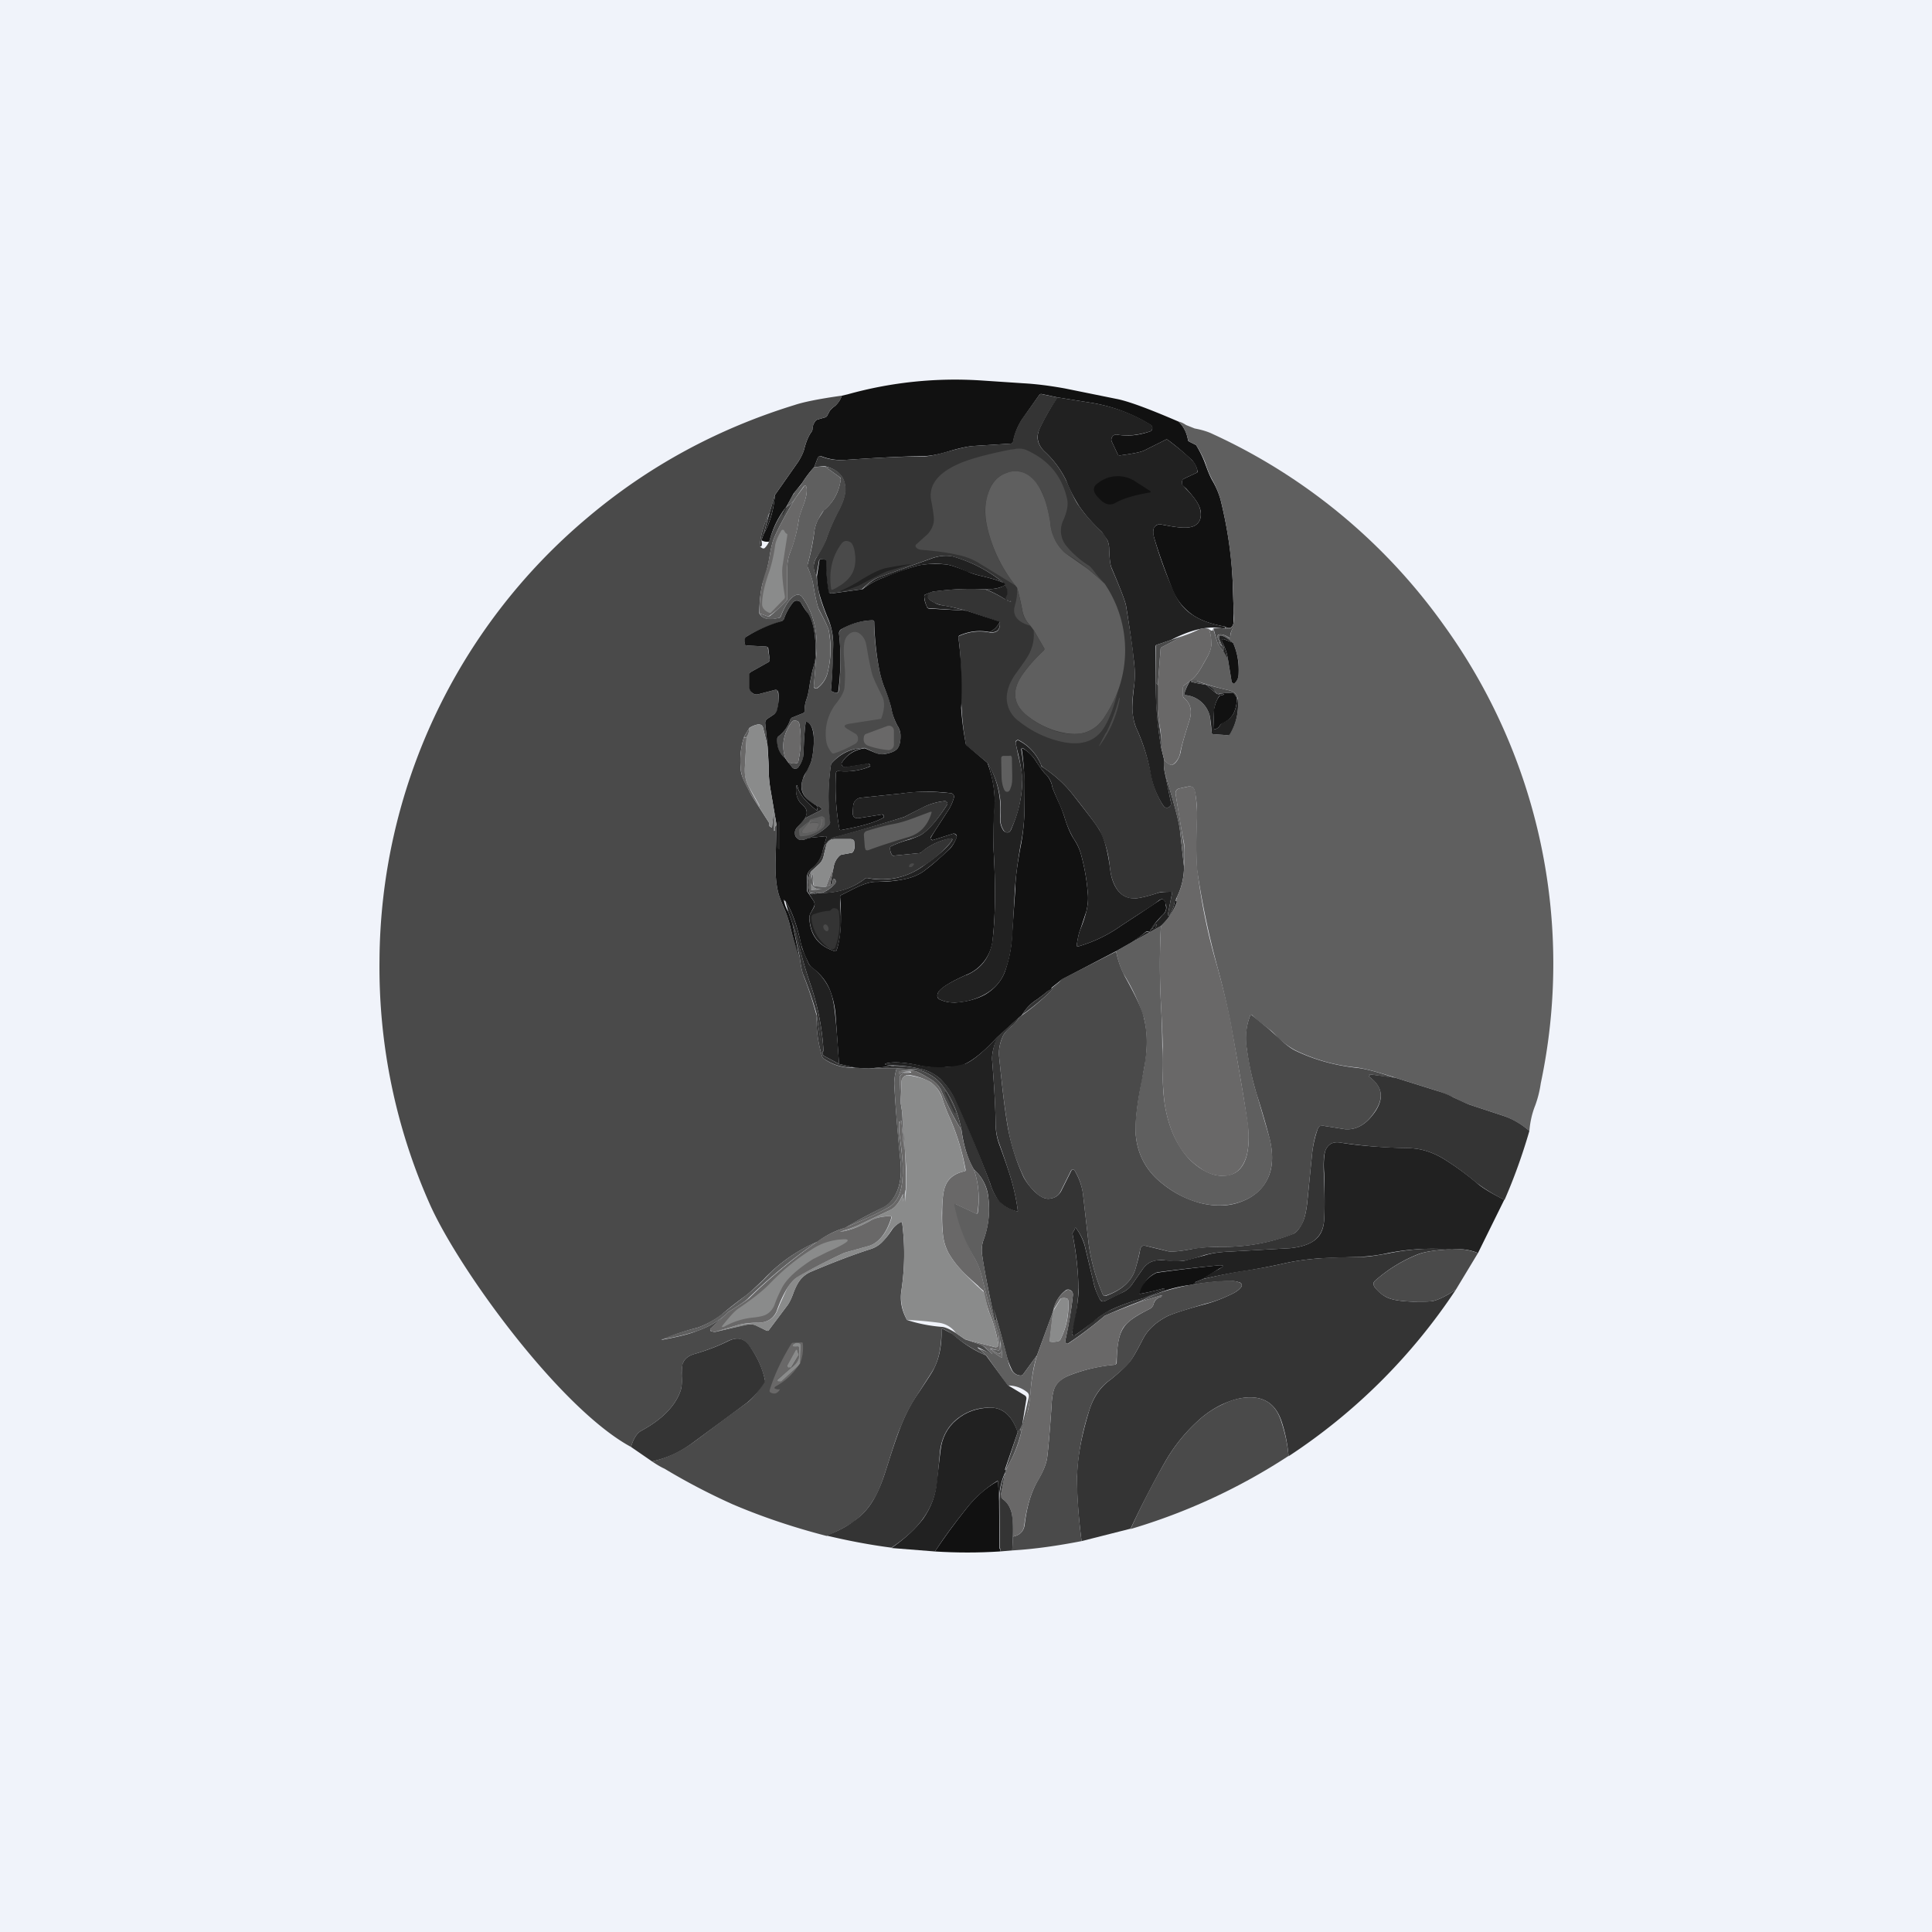
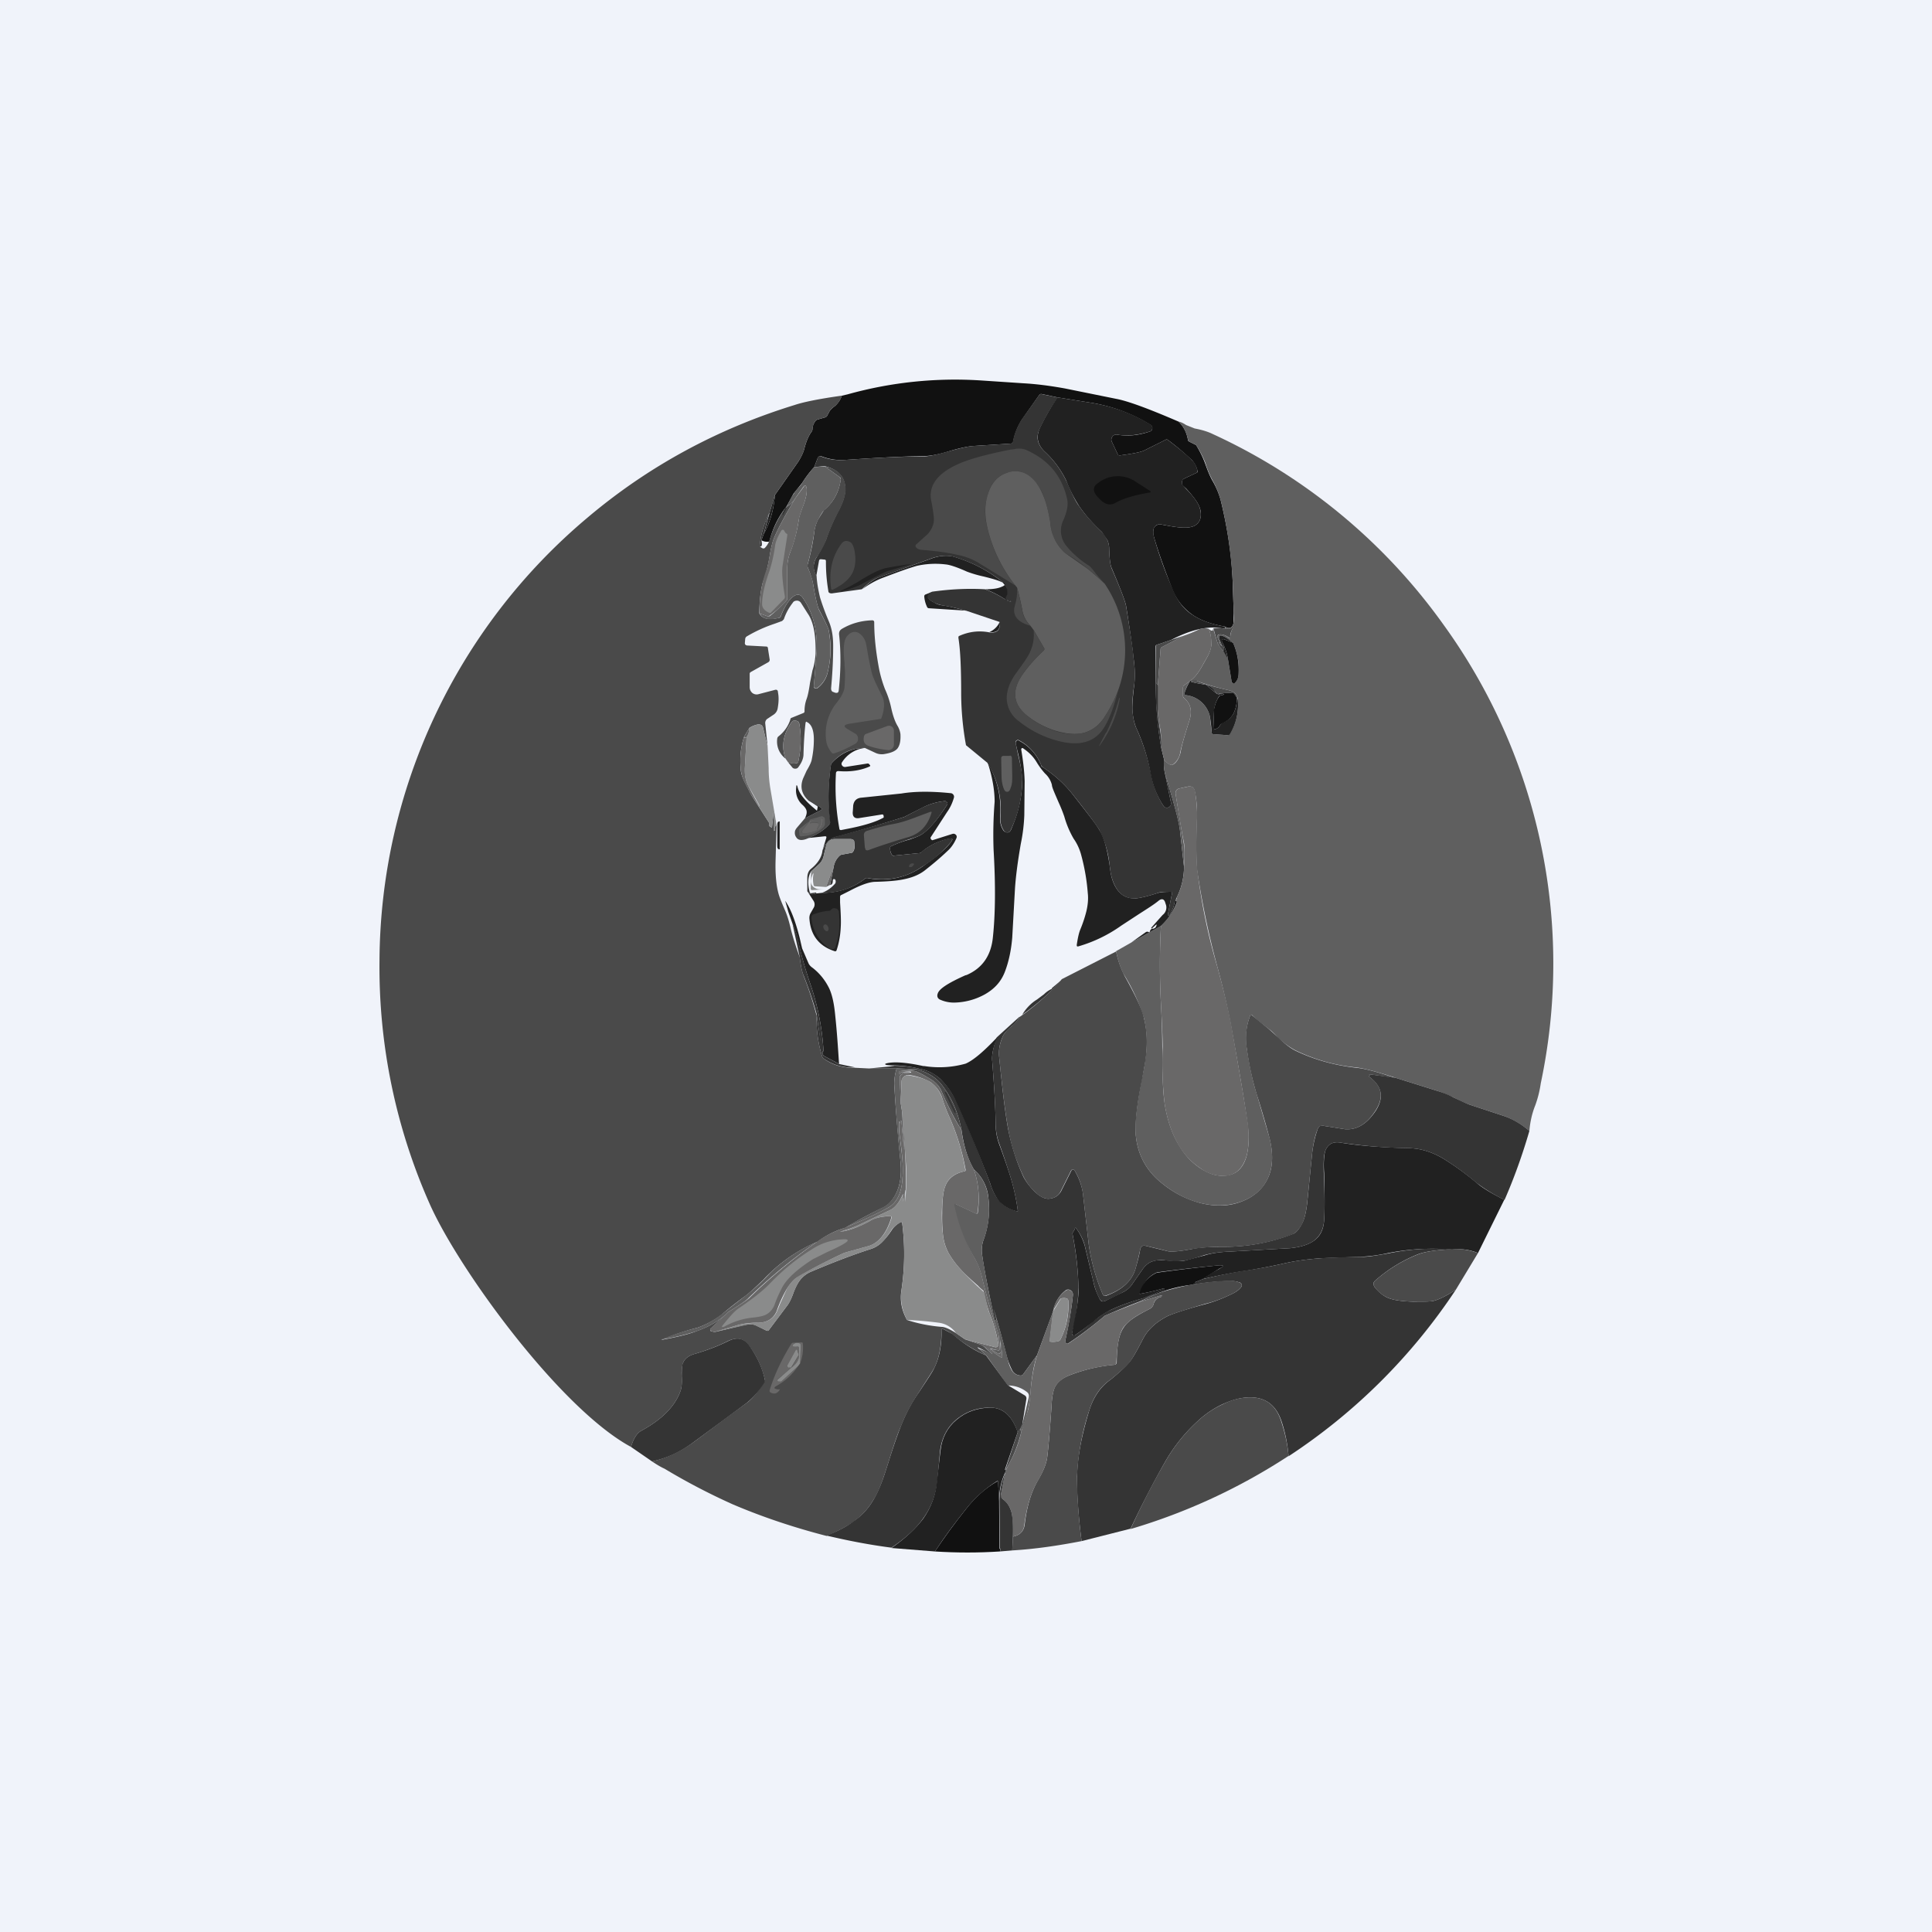
<svg xmlns="http://www.w3.org/2000/svg" width="56" height="56" viewBox="0 0 56 56">
  <path fill="#F0F3FA" d="M0 0h56v56H0z" />
  <path d="M34.16 12.22c.14.13.23.3.27.51 0 .04.02.06.04.07l.2.1a3.12 3.12 0 0 1 .26.53c.06.17.12.33.2.48.13.22.22.44.27.66.18.75.3 1.52.33 2.3l.03.9-.01.31c-.04.13-.12.16-.25.08-.4-.07-.7-.18-.92-.33a1.63 1.63 0 0 1-.6-.75c-.2-.52-.39-1.02-.53-1.51a.51.51 0 0 1-.02-.2c0-.05.03-.1.07-.13a.19.19 0 0 1 .14-.04l.22.04c.33.06.55.07.68.03a.34.34 0 0 0 .25-.23.54.54 0 0 0-.03-.36c-.05-.13-.18-.3-.38-.52a5.71 5.71 0 0 1-.1-.09.11.11 0 0 1-.02-.1c0-.05.03-.08.07-.1l.36-.17c.02-.01.03-.03.02-.05a.66.66 0 0 0-.16-.31 7.44 7.44 0 0 0-.7-.59.06.06 0 0 0-.07 0l-.6.3c-.09.05-.33.1-.72.15-.03 0-.05 0-.06-.03l-.17-.36a.14.14 0 0 1 .01-.15.14.14 0 0 1 .15-.06c.3.05.61.02.93-.09a.1.1 0 0 0 .08-.1.1.1 0 0 0-.06-.1 4.72 4.72 0 0 0-1.74-.64l-.94-.15-.47-.1c-.02 0-.05 0-.06.02l-.5.71c-.13.2-.22.42-.26.64-.01.05-.04.07-.09.07l-1.11.07c-.15.02-.37.06-.66.15-.33.1-.57.14-.74.14-.62.01-1.37.05-2.25.11a1.6 1.6 0 0 1-.7-.1c-.06-.02-.1 0-.12.05l-.1.26c-.13.14-.25.3-.35.46l-.12.15-.13.16-.2.37c-.22.27-.4.61-.5 1.02-.09.01-.16 0-.23-.04l.07-.19c.18-.32.29-.7.32-1.12l.68-.97c.08-.13.14-.25.17-.36.05-.2.12-.38.21-.5a.15.15 0 0 0 .03-.08c0-.1.04-.17.08-.23a.13.13 0 0 1 .07-.05l.21-.06a.1.1 0 0 0 .06-.04l.08-.15a.72.72 0 0 1 .15-.14c.09-.08.16-.18.2-.3l.17-.04a11.57 11.57 0 0 1 3.9-.4l1.2.08c.36.02.76.07 1.2.15l1.48.3c.33.06.93.28 1.81.66Z" fill="#111" />
  <path d="M30.66 11.52c-.18.26-.35.55-.51.88-.13.25-.09.47.12.68a2.81 2.81 0 0 1 .67.93c.14.32.25.55.34.66.17.25.4.5.66.75.03.03.08.1.16.24.03.07.05.15.05.26.01.27.03.45.07.55.26.6.4.97.42 1.1.12.73.2 1.25.22 1.53.04.3.04.53.02.72-.06.4-.07.68-.05.83.02.2.06.35.1.44.2.44.35.9.44 1.38a2.48 2.48 0 0 0 .36.9c.05.05.1.05.15.03.05-.03.07-.08.06-.14l-.17-.83c.25.82.4 1.36.43 1.62l.12 1.08a2 2 0 0 1-.21.88l-.05.09-.01.03c-.02.14-.07.27-.15.4h-.03c-.01 0-.02 0-.02-.02l.12-.61c0-.03 0-.05-.03-.05-.19 0-.32 0-.4.04-.28.09-.49.14-.62.15a.57.57 0 0 1-.51-.22c-.1-.13-.18-.31-.22-.54l-.03-.22a2.86 2.86 0 0 0-.3-1.01c-.09-.15-.35-.5-.78-1.04-.23-.29-.52-.55-.85-.77a.13.13 0 0 1-.05-.06 1.4 1.4 0 0 0-.64-.72.06.06 0 0 0-.07 0 .06.06 0 0 0-.03.08l.07.34c.09.36.13.61.12.77-.01.5-.12.96-.33 1.4a.11.11 0 0 1-.1.08.11.11 0 0 1-.1-.05.6.6 0 0 1-.1-.4 2.57 2.57 0 0 0-.38-1.57L28 21.6a8.54 8.54 0 0 1-.14-1.46c0-.73-.02-1.28-.08-1.65 0-.03 0-.05.03-.06.27-.12.56-.16.87-.1.22.03.32-.07.3-.3L28 17.7a6.62 6.62 0 0 0-.66-.15.91.91 0 0 1-.26-.08c-.25-.13-.27-.23-.06-.32.5-.07 1.02-.1 1.53-.07.22.08.43.19.63.32l.08.03c.06.01.07 0 0-.02a.4.4 0 0 0-.07-.01.05.05 0 0 1-.05-.03v-.05c.11-.17.05-.34-.17-.52a4.09 4.09 0 0 0-1.36-.67c-.2-.04-.42-.02-.65.07l-1.5.54c-.14.05-.3.17-.48.34l-.87.12c-.06 0-.1-.02-.1-.07a4.97 4.97 0 0 1-.07-.86c0-.03-.01-.05-.04-.05l-.1-.01c-.04 0-.05.01-.06.04l-.08.45c-.1-.19-.1-.36 0-.53a5.77 5.77 0 0 0 .28-.52c.1-.3.22-.57.36-.84.12-.22.19-.42.2-.6.01-.37-.19-.6-.6-.7l-.3.03.1-.26c.01-.05.05-.07.1-.05.23.09.46.12.71.1.88-.06 1.63-.1 2.25-.1.17 0 .41-.06.74-.15.29-.08.51-.13.66-.15l1.11-.07c.05 0 .08-.02.09-.07.04-.22.13-.44.26-.64l.5-.7a.06.06 0 0 1 .06-.03l.47.1Z" fill="#343434" />
  <path d="M24.4 11.47a.62.62 0 0 1-.2.3.71.71 0 0 0-.15.14l-.08.15a.1.1 0 0 1-.06.04l-.21.06a.13.13 0 0 0-.07.05.45.45 0 0 0-.08.23c0 .03-.01.05-.03.08-.09.12-.16.3-.21.5-.03.12-.09.23-.17.36l-.68.97-.15.5c-.17.33-.26.66-.29.98.07.07.12.09.16.04a.6.6 0 0 0 .11-.17c.12-.4.29-.75.52-1.02.08-.03.16-.11.25-.25-.28.47-.49.85-.61 1.13-.05.11-.1.3-.14.55a3.89 3.89 0 0 1-.2.77c-.06.23-.1.53-.1.9.09.16.27.2.56.13.03 0 .05-.02.06-.04.1-.26.21-.45.34-.56.12-.1.22-.1.3.02.3.43.43.95.4 1.56l-.08 1c0 .02 0 .04.03.06.02.01.05 0 .07 0a.8.8 0 0 0 .31-.5c.09-.38.1-.78.02-1.19-.01-.05-.1-.25-.28-.59-.05-.1-.11-.37-.18-.79a2.88 2.88 0 0 0-.15-.44.13.13 0 0 1 0-.08c.09-.32.16-.65.2-1 .02-.1.05-.2.1-.3l.17-.27c.28-.23.44-.53.49-.9 0-.02 0-.04-.03-.06l-.43-.31c.41.08.61.32.6.7-.01.17-.08.37-.2.6-.14.26-.26.54-.36.83a2.46 2.46 0 0 1-.29.52c-.1.17-.1.34.01.53.01.2.05.41.1.62a7 7 0 0 0 .2.56l.05.12c.1.23.13.47.13.73 0 .47-.03.88-.06 1.22 0 .06.02.1.07.11l.05.02c.06.01.09 0 .1-.06.06-.55.07-1.1.01-1.64 0-.07.02-.11.08-.15.27-.16.56-.24.88-.25.04 0 .06.02.06.06 0 .42.05.85.13 1.29.04.22.1.43.18.64.1.22.15.4.18.54.05.23.11.4.18.52.05.08.08.17.09.25.01.2-.02.33-.09.42-.07.08-.2.13-.4.16a.44.44 0 0 1-.24-.04l-.3-.14c-.39 0-.72.15-.98.46a6.06 6.06 0 0 0-.02 1.68c0 .02 0 .05-.03.07-.16.18-.37.31-.6.4-.17.08-.3.08-.36-.02a.21.21 0 0 1-.04-.15c0-.04.02-.08.06-.13l.23-.27.47-.24.02-.03-.02-.04-.36-.2c-.2-.18-.26-.4-.16-.65l.1-.22c.09-.15.14-.26.15-.33.04-.19.06-.38.06-.58 0-.27-.07-.44-.2-.5-.02-.02-.03-.01-.04.02-.03.24-.05.55-.06.91 0 .13-.06.26-.16.39a.1.1 0 0 1-.08.03.1.1 0 0 1-.08-.03l-.13-.16c.1.04.18.05.25.03.03 0 .04-.02.05-.05.08-.37.09-.73.03-1.08a.11.11 0 0 0-.1-.1.11.11 0 0 0-.13.05c-.24.34-.3.7-.17 1.05a.62.62 0 0 1-.24-.59.1.1 0 0 1 .04-.06 1 1 0 0 0 .34-.49c0-.03.02-.04.05-.05l.32-.13c.03-.01.04-.03.04-.05a1 1 0 0 1 .06-.36c.04-.11.07-.27.1-.48l.07-.35c.06-.18.08-.34.09-.48.01-.54-.06-.93-.23-1.17l-.19-.3a.14.14 0 0 0-.12-.07c-.05 0-.1.02-.12.06-.11.14-.2.3-.26.48l-.05.05-.22.08a4.1 4.1 0 0 0-.81.37.1.1 0 0 0-.04.07l-.01.12c0 .04.02.06.06.07l.56.03c.03 0 .05.02.05.06l.05.32c0 .03-.01.06-.05.08l-.5.28a.06.06 0 0 0-.03.06v.37c0 .07.02.12.07.17a.2.2 0 0 0 .19.04l.46-.12c.06-.02.1 0 .1.07.03.15.02.3-.01.47a.27.27 0 0 1-.11.17l-.18.12c-.05.03-.07.08-.07.13l.07.68-.13-.54c-.02-.08-.07-.11-.16-.1a.67.67 0 0 0-.24.1l-.15.25c-.1.3-.13.61-.1.93 0 .12.05.26.12.4l.19.37.52.81v.07c0 .02.02.03.04.04.02.02.04.02.04-.02l.04-.37c0-.02 0-.03.01-.02l.01.02v.49c0 .02 0 .02.02 0v-.01c-.02-.06 0-.11.05-.14l-.03 1.04c-.01.38.02.69.08.92.03.12.1.29.2.52.06.14.11.3.16.52.07.28.16.55.26.82.03.26.07.44.12.56a10.4 10.4 0 0 1 .37 1.14c-.01.4.04.8.16 1.18 0 .02.02.04.04.06.27.2.58.28.92.27l.4.02h.8c-.05.16-.07.31-.07.45.03.57.09 1.31.18 2.24.05.49-.04.86-.25 1.13a.7.7 0 0 1-.23.2c-.38.18-.76.38-1.12.6-.29.08-.56.22-.8.4a4.58 4.58 0 0 0-1.57 1.1c-.25.24-.44.42-.59.52-.2.15-.4.3-.63.5a2.56 2.56 0 0 1-.68.37 7.6 7.6 0 0 0-1.07.36c.44-.08.79-.16 1.04-.26.37-.13.67-.31.91-.55l-.5.47a.05.05 0 0 0-.02.05c0 .03.02.04.04.04l.08.02.85-.2c.15-.03.26-.03.34 0l.32.16c.03.01.05 0 .06-.01l.54-.72c.06-.08.12-.2.18-.37.06-.16.12-.27.17-.34a.8.8 0 0 1 .34-.27c.66-.28 1.24-.5 1.74-.66a.8.8 0 0 0 .32-.2 2.22 2.22 0 0 0 .3-.38.82.82 0 0 1 .24-.2c.02 0 .04 0 .04.03.08.62.08 1.27-.02 1.94-.05.3 0 .58.16.87.3.1.64.17 1 .2.09 0 .23.06.42.18l.26.18.5.17.3.27c.06.05.06.05-.01.01a4.74 4.74 0 0 0-.38-.2c-.06-.03-.06-.02-.01.02l.22.2a3.92 3.92 0 0 1-1-.63 1.98 1.98 0 0 0-.26-.14c-.03-.01-.04 0-.04.02 0 .44-.06.81-.21 1.11-.05.1-.2.32-.44.7-.21.31-.39.64-.52.98-.1.21-.22.58-.38 1.09l-.1.31c-.1.3-.2.56-.34.77-.15.25-.34.45-.58.62-.18.13-.44.26-.76.4-.93-.24-1.84-.54-2.73-.92a18.66 18.66 0 0 1-1.97-1.03c-.07-.03-.2-.1-.36-.21.41-.09.82-.28 1.22-.57.42-.31.93-.7 1.53-1.13.16-.12.33-.32.5-.6a.1.1 0 0 0 .02-.07 2.61 2.61 0 0 0-.47-1c-.15-.2-.34-.24-.6-.12-.27.14-.59.26-.95.37-.19.05-.3.14-.35.26a1 1 0 0 0-.04.39c.01.2 0 .35-.04.44-.16.44-.54.82-1.13 1.14-.13.07-.23.23-.3.47-2.04-1.1-4.96-5.1-5.82-7.01A16.9 16.9 0 0 1 11 27.84a16.88 16.88 0 0 1 6.01-12.82c1.77-1.5 3.78-2.59 6.02-3.28.27-.09.72-.18 1.36-.27Z" fill="#4A4A4A" />
  <path d="m30.66 11.52.94.15c.63.1 1.2.3 1.74.63a.1.1 0 0 1 .06.11.1.1 0 0 1-.08.1c-.32.1-.63.14-.93.09a.14.14 0 0 0-.15.06.14.14 0 0 0-.01.15l.17.36c.01.02.03.03.06.03.39-.05.63-.1.72-.15l.6-.3c.03-.01.05-.01.07 0 .34.26.57.45.7.59.08.07.13.17.16.3 0 .03 0 .05-.02.06l-.36.17a.13.13 0 0 0-.07.1c-.01.03 0 .07.03.1l.09.1c.2.2.33.38.38.51.05.13.06.25.03.36a.34.34 0 0 1-.25.23c-.13.04-.35.03-.68-.03a5.1 5.1 0 0 0-.22-.04c-.05 0-.1 0-.14.04a.19.19 0 0 0-.07.13c0 .06 0 .12.02.2.14.5.32 1 .54 1.5.13.34.33.6.59.76.22.15.53.26.92.33 0 .03.01.05.03.07l-.18-.03c-.4-.05-.87.07-1.41.35l-.41.14c-.03.01-.04.03-.04.06l.01 1.03c0 .64.05 1.27.16 1.9l.08.33c-.01.15 0 .3.03.42l.17.83c.01.06 0 .1-.06.14-.06.02-.1.02-.15-.03a2.48 2.48 0 0 1-.37-.9 5.5 5.5 0 0 0-.43-1.38 1.59 1.59 0 0 1-.1-.44c-.02-.15 0-.43.05-.83.02-.19.02-.43-.02-.72-.03-.29-.1-.8-.22-1.54-.02-.12-.16-.49-.42-1.1-.04-.09-.06-.27-.07-.55 0-.1-.02-.18-.05-.25l-.16-.24c-.27-.25-.49-.5-.66-.75a4.13 4.13 0 0 1-.38-.75 2.81 2.81 0 0 0-.63-.84c-.2-.2-.25-.43-.12-.69a7 7 0 0 1 .5-.87Z" fill="#212121" />
  <path d="M44.33 32.78a2.48 2.48 0 0 0-.7-.42l-1-.33c-.1-.03-.26-.1-.5-.22a3.4 3.4 0 0 0-.5-.2l-1.18-.37c-.52-.17-.9-.27-1.14-.3a5.15 5.15 0 0 1-1.77-.5 2.2 2.2 0 0 1-.5-.37c-.11-.12-.2-.2-.27-.25-.23-.18-.39-.3-.48-.4-.02-.02-.04-.01-.05.01-.11.28-.15.6-.1.96.08.52.17.95.28 1.3l.38 1.3c.1.42.1.78-.02 1.09-.13.34-.38.58-.75.73-.38.15-.79.17-1.24.06-.4-.1-.78-.3-1.12-.58-.45-.36-.7-.83-.75-1.4-.03-.34.03-.86.17-1.58.05-.25.09-.44.1-.56a3.1 3.1 0 0 0-.03-1.23 5.46 5.46 0 0 0-.6-1.3 2.66 2.66 0 0 1-.21-.65l.44-.25.86-.48c-.04.75-.04 1.5 0 2.25a25.84 25.84 0 0 1 .04 1.42c0 .64.02 1.12.06 1.42.07.5.22.95.45 1.31.16.26.35.46.59.62.27.18.53.25.78.21.29-.04.48-.24.57-.59.06-.26.07-.56.02-.92-.1-.72-.27-1.7-.5-2.95a23.3 23.3 0 0 0-.37-1.57 24.38 24.38 0 0 1-.6-2.88c-.02-.37-.02-.87 0-1.5.01-.2 0-.46-.06-.73-.02-.1-.08-.15-.2-.13l-.23.05c-.1.02-.14.08-.12.19l.23 1.4c.03.15.03.38.01.69l-.12-1.08c-.04-.26-.18-.8-.43-1.62a1.24 1.24 0 0 1-.03-.42c.05.08.12.13.2.16.03 0 .05 0 .08-.02.1-.07.16-.19.2-.34.02-.16.11-.47.26-.94.08-.27.03-.47-.15-.63a.1.1 0 0 1-.04-.07v-.24c0-.03.01-.05.04-.07l.17-.13c-.08.11-.13.24-.17.37 0 .03 0 .04.03.05a.8.8 0 0 1 .71.62l.05.46c0 .03.02.05.05.05l.41.03c.03 0 .05-.01.07-.04.18-.3.26-.63.23-1-.02-.14-.1-.22-.25-.26-.44-.1-.75-.2-.94-.27l-.19-.01c.12-.08.24-.23.36-.45l.09-.16c.1-.17.15-.3.16-.42 0-.15-.01-.3-.07-.47.04.04.07.05.09.05.01 0 .02 0 .03-.03v-.04l.12.39c.02.07.07.14.15.24l.04.03.12.22.11.67c0 .02.02.04.04.04l.06-.01c.06-.06.09-.14.1-.23a1.9 1.9 0 0 0-.16-.93c-.1-.08-.18-.14-.24-.17-.16-.08-.2-.04-.13.13l.06.13a.56.56 0 0 1-.12-.1c-.02-.01-.01-.01 0 0l.03.01c.02 0 .03-.02.01-.03-.04-.06-.06-.11-.06-.16 0-.03.03-.04.05-.05.09-.01.18.02.28.1.03.01.04 0 .04-.02 0-.07.02-.16.07-.26v-.03c0-.02 0-.02 0 0-.04.04-.1.06-.2.05a.19.19 0 0 1-.03-.07c.13.08.21.05.25-.08.01-.06.02-.16.01-.3l-.03-.92c-.04-.77-.15-1.54-.33-2.29a2.65 2.65 0 0 0-.26-.66 2.52 2.52 0 0 1-.2-.49 3.12 3.12 0 0 0-.27-.52l-.2-.1c-.02-.01-.03-.03-.04-.07a.95.95 0 0 0-.27-.51c.06.01.13.04.22.1l.25.1c.22.04.4.1.52.16a16.84 16.84 0 0 1 6.7 5.54 16.75 16.75 0 0 1 2.81 13.28c-.03.21-.08.42-.16.64-.1.25-.15.5-.17.74Z" fill="#5F5F5F" />
  <path d="M32.02 16.92a6.24 6.24 0 0 0-1.16-.9c-.1-.09-.2-.22-.3-.41-.05-.1-.1-.26-.12-.48a3.97 3.97 0 0 0-.16-.66 1.4 1.4 0 0 0-.4-.64.67.67 0 0 0-.68-.13c-.28.09-.48.3-.57.64-.09.28-.1.59-.02.92.14.63.41 1.2.82 1.71l-1.09-.67a1.95 1.95 0 0 0-.6-.22c-.3-.07-.63-.11-1-.14a.31.31 0 0 1-.15-.04c-.07-.05-.07-.1-.01-.14l.31-.28c.1-.11.17-.25.18-.4 0-.1-.02-.24-.05-.42l-.04-.22c-.04-.42.24-.75.84-1.01.33-.14.82-.27 1.48-.4l.1-.01a.56.56 0 0 1 .34.02c.64.28 1.04.75 1.19 1.42.04.17 0 .36-.1.6a.7.7 0 0 0 .06.74 2.7 2.7 0 0 0 .68.6c.06.05.13.14.22.26l.23.26Z" fill="#4A4A4A" />
  <path d="M32.02 16.92a3.43 3.43 0 0 1 .01 3.84c-.15.25-.35.4-.6.48-.23.06-.5.04-.84-.06a2.54 2.54 0 0 1-.76-.39c-.48-.35-.53-.78-.17-1.27.18-.25.38-.47.6-.67.01-.02.02-.05 0-.07l-.3-.52-.09-.12a.87.87 0 0 1-.23-.41 7.15 7.15 0 0 0-.16-.7 4.23 4.23 0 0 1-.87-1.78c-.07-.32-.07-.63.02-.91.1-.34.29-.55.57-.64a.67.67 0 0 1 .68.13c.17.14.3.36.4.64.07.2.12.42.16.66a1.32 1.32 0 0 0 .42.89l.6.42c.1.07.29.23.56.48ZM23.91 13.52l.43.31c.02.02.03.04.03.07-.05.36-.21.66-.49.9-.03.02-.09.12-.17.27-.05.1-.08.2-.1.3a8 8 0 0 1-.2.99v.08c.1.23.14.37.15.44.07.42.13.68.18.8.18.33.27.53.28.58.07.41.07.8-.02 1.18a.8.8 0 0 1-.31.5.06.06 0 0 1-.07 0 .06.06 0 0 1-.03-.06l.08-.99c.03-.61-.1-1.13-.4-1.56-.08-.12-.18-.12-.3-.02-.13.11-.24.3-.34.55-.01.03-.03.04-.06.05-.29.08-.47.03-.55-.13l.22.08c.02.01.05 0 .07 0 .18-.14.34-.3.49-.46a.1.1 0 0 0 .02-.07v-.86c0-.17.03-.32.08-.45.1-.25.19-.56.25-.93 0-.08.05-.21.11-.38.1-.25.14-.44.12-.57-.02-.08-.05-.09-.1-.02l-.22.31c-.09.14-.17.22-.25.25.07-.16.13-.28.2-.37.02-.04.06-.1.12-.16.05-.06.1-.1.12-.15.1-.16.22-.32.35-.46l.31-.02Z" fill="#5F5F5F" />
  <path d="M33.3 14.28c-.4.07-.72.16-.94.28-.16.1-.3.07-.44-.05l-.11-.11c-.14-.16-.14-.3.02-.4a.92.92 0 0 1 1.1-.03l.39.25c.05.03.04.05-.01.06Z" fill="#111" />
  <path d="M22.02 17.78a3.3 3.3 0 0 1 .22-1.33l.07-.34c.04-.26.09-.44.14-.55.12-.28.33-.66.61-1.13l.23-.31c.04-.07.07-.06.09.02.02.13-.02.32-.12.58-.06.16-.1.29-.11.37-.06.37-.14.68-.25.93-.05.14-.08.28-.08.45v.86a.1.1 0 0 1-.02.07c-.15.17-.31.32-.5.45a.07.07 0 0 1-.06.01l-.22-.08Z" fill="#696868" />
  <path d="M22.46 14.35c-.03.42-.14.8-.32 1.12l.17-.62.15-.5Z" fill="#212121" />
  <path d="M22.68 14.9a.69.69 0 0 1 .1-.2l.01.02v.03l-.08.16c0 .02-.01.02-.02.02l-.01-.02ZM22.3 14.85l-.16.62-.07.19c.03.15.01.2-.05.17.03-.33.12-.65.29-.98Z" fill="#343434" />
  <path d="m22.8 15.47.02.01v.04l-.14.9c-.02.16 0 .45.07.87 0 .02 0 .05-.02.07l-.38.39c-.01.02-.03.02-.06.01-.13-.06-.2-.14-.2-.25 0-.24.07-.56.21-.95a4.37 4.37 0 0 0 .17-.77c.02-.1.07-.23.17-.4.02-.03.04-.04.07-.03a.1.1 0 0 1 .03.04c.02.04.04.06.06.07Z" fill="#8A8B8B" />
  <path d="M24.68 15.74c.03.04.06.1.08.18.06.29.04.53-.07.72-.1.17-.28.32-.55.45-.03.01-.05 0-.05-.03-.07-.5.03-.94.3-1.3a.17.17 0 0 1 .14-.08c.05 0 .1.02.15.06Z" fill="#4A4A4A" />
  <path d="M28.56 17.08c.2 0 .36-.02.47-.07.13-.05.13-.1 0-.14-.1-.05-.28-.1-.52-.16a3.4 3.4 0 0 1-.48-.14c-.29-.13-.5-.2-.62-.21a2.48 2.48 0 0 0-.83.04c-.28.08-.6.2-.97.34-.22.08-.43.2-.62.34.18-.17.34-.29.47-.34l1.51-.54c.23-.09.45-.11.65-.07a4.09 4.09 0 0 1 1.36.68c.22.17.28.34.18.5a.05.05 0 0 0 0 .06c0 .02.02.03.04.03a.4.4 0 0 1 .08.01c.06.03.05.03 0 .02a.25.25 0 0 1-.1-.03c-.2-.13-.4-.24-.62-.32Z" fill="#212121" />
-   <path d="M25 17.08c.18-.14.39-.26.61-.34.36-.15.69-.26.97-.34.2-.05.47-.07.83-.04.12.01.33.08.62.2.1.05.25.1.48.15.24.06.41.11.52.16.13.04.13.1 0 .14-.12.05-.27.07-.47.07-.5-.03-1.02 0-1.53.07l-.2.08a.05.05 0 0 0-.04.06c0 .1.03.2.08.3 0 .03.03.04.05.05l1.09.06.97.32a.58.58 0 0 1-.3.3c-.31-.06-.6-.02-.87.1-.02.01-.03.03-.03.06a11.19 11.19 0 0 1 .08 2.04 8.54 8.54 0 0 0 .14 1.07l.62.52a3.22 3.22 0 0 1 .2 1.44 12 12 0 0 0-.02 1.09c.06 1.02.05 1.86-.02 2.53a1.24 1.24 0 0 1-.8 1.1c-.49.22-.76.4-.8.53-.03.09 0 .15.08.18.14.06.27.08.42.08.33-.02.63-.1.87-.23.27-.16.47-.38.58-.67.1-.3.18-.62.2-.98l.1-1.42c0-.3.06-.74.17-1.31.05-.29.08-.56.09-.82v-.99a6.23 6.23 0 0 0-.08-.95h.03c.15.08.29.21.4.39.11.17.2.29.25.34.1.09.16.2.2.33 0 .07.08.24.2.51.05.1.1.23.16.41.09.3.18.5.27.64.1.15.17.3.21.44.1.36.17.74.2 1.14.02.17 0 .35-.04.52l-.18.54c-.04.1-.07.25-.1.44 0 .04.01.05.05.04a4.1 4.1 0 0 0 1.24-.6l.52-.34.57-.38c.1-.08.16-.05.2.07v.06c.03.11 0 .2-.09.28a2.87 2.87 0 0 0-.33.39h.02l.11-.1c.03-.02.03-.01.02.02l-.03.06a.06.06 0 0 1-.07.03c-.04-.01-.07.02-.09.07 0 .02-.02.03-.03.02a.08.08 0 0 0-.1.01c-.17.14-.3.23-.41.3l-.44.25-1.57.82-.3.24v.04a.84.84 0 0 0-.22.15l-.2.15c-.18.11-.32.26-.43.44a.3.3 0 0 1-.08.07l-.66.6c-.37.4-.67.64-.9.75-.13.07-.28.1-.45.1h-.1c-.29.02-.5.01-.65-.02h-.03c-.5-.12-.85-.14-1.06-.09-.06.02-.06.03 0 .05l.1.02.13.01-.74.07-.4-.02-.47-.11-.1-1.4a2.51 2.51 0 0 0-.18-.78c-.1-.23-.27-.44-.5-.61a.38.38 0 0 1-.11-.14l-.03-.07a2.42 2.42 0 0 1-.22-.65c-.12-.49-.26-.85-.42-1.08h-.02l-.01-.01v-.02h-.01a.9.9 0 0 0 .13.35l.12.34.2.97c-.1-.27-.18-.54-.25-.82a3.3 3.3 0 0 0-.16-.52c-.1-.23-.17-.4-.2-.52-.06-.23-.09-.54-.08-.92l.03-1.04-.18-1.05a3.88 3.88 0 0 1-.05-.61c0-.21-.02-.42-.03-.62l-.07-.68c0-.05.02-.1.07-.13a23 23 0 0 0 .18-.12c.05-.04.09-.1.1-.17.04-.17.05-.32.03-.47-.01-.06-.05-.09-.11-.07l-.46.12a.2.2 0 0 1-.19-.04.2.2 0 0 1-.08-.17v-.37c.01-.03.02-.05.04-.06l.5-.28a.08.08 0 0 0 .05-.08l-.04-.32c0-.04-.03-.05-.06-.06l-.56-.03c-.04 0-.07-.03-.06-.07v-.12a.1.1 0 0 1 .05-.07 4.1 4.1 0 0 1 1.03-.45l.05-.05c.06-.18.15-.34.26-.48a.14.14 0 0 1 .12-.06c.05 0 .1.03.12.07.06.1.12.2.2.3.16.24.23.63.22 1.17 0 .14-.03.3-.09.48l-.07.34c-.03.22-.06.38-.1.49a1 1 0 0 0-.06.35c0 .03-.01.05-.04.06l-.32.13a.08.08 0 0 0-.05.05 1 1 0 0 1-.34.49.1.1 0 0 0-.04.06c-.02.24.06.44.24.59l.07.1.13.16a.1.1 0 0 0 .08.03.1.1 0 0 0 .08-.03c.1-.13.15-.26.16-.39.01-.36.03-.67.06-.9 0-.04.02-.05.05-.03.12.06.18.23.19.5 0 .2-.02.4-.06.58-.01.07-.06.18-.14.33-.06.1-.1.17-.11.22-.1.25-.05.47.16.64l.24.16.02.03-.02.1v.01a5.04 5.04 0 0 0-.14-.12c-.24-.21-.38-.4-.42-.57-.02-.07-.03-.07-.04 0-.02.21.03.38.17.51.08.07.12.13.13.19.01.06 0 .13-.05.21-.07.1-.15.18-.23.27a.23.23 0 0 0-.06.13c0 .06 0 .1.04.15.07.1.19.1.35.02l.48-.05c.04 0 .05.01.04.05l-.1.36a.83.83 0 0 1-.34.54.32.32 0 0 0-.12.26 11.55 11.55 0 0 1 0 .38l.19.28c.04.06.04.13 0 .2l-.08.15a.29.29 0 0 0-.04.15c.02.5.27.81.73.96.03 0 .05 0 .06-.03.07-.21.1-.44.12-.69a7.45 7.45 0 0 0-.02-.85c0-.03.01-.05.04-.06l.24-.12c.32-.17.57-.26.75-.26.35 0 .61-.03.8-.07.26-.05.48-.14.65-.28.2-.15.4-.33.64-.55.1-.08.18-.2.25-.37a.08.08 0 0 0-.01-.1.09.09 0 0 0-.1-.02l-.57.18-.04-.01s0-.02-.02-.02c-.01-.01-.02-.02 0-.04.07-.13.24-.38.47-.74.1-.14.16-.28.2-.42a.1.1 0 0 0-.02-.09.1.1 0 0 0-.08-.04 5.34 5.34 0 0 0-1.42.01l-1.15.12c-.15.01-.23.1-.25.23l-.01.16c-.02.16.05.23.2.2l.63-.1c.02 0 .04 0 .05.02l.01.02c.01.03 0 .05-.02.06-.22.12-.58.23-1.06.32l-.15.03c-.03 0-.04 0-.05-.03-.1-.56-.13-1.1-.1-1.61 0-.05.03-.07.08-.07.34.03.64-.02.9-.13.02 0 .02-.02 0-.04v-.02c-.02-.02-.04-.03-.06-.02l-.64.1a.1.1 0 0 1-.1-.05.08.08 0 0 1 0-.1.9.9 0 0 1 .66-.4l.3.13c.1.04.18.05.25.04.19-.03.32-.08.39-.16.07-.09.1-.23.09-.42a.56.56 0 0 0-.09-.25 1.76 1.76 0 0 1-.18-.52 3.7 3.7 0 0 0-.18-.54 3.26 3.26 0 0 1-.18-.64 8.37 8.37 0 0 1-.13-1.3c0-.03-.02-.05-.06-.05-.32.01-.61.1-.88.25a.14.14 0 0 0-.08.15c.06.54.05 1.1-.02 1.64 0 .05-.03.07-.09.06l-.05-.02c-.05-.01-.08-.05-.07-.1.03-.36.05-.76.06-1.23a1.9 1.9 0 0 0-.17-.85 7 7 0 0 1-.2-.56c-.06-.2-.1-.41-.1-.62l.07-.45c0-.03.02-.04.06-.04l.1.01c.03 0 .04.02.04.05 0 .3.02.58.07.86 0 .05.04.08.1.07l.87-.12Z" fill="#111" />
  <path d="M24.36 17.13a5.37 5.37 0 0 0 .5-.26c.33-.21.6-.35.8-.4a10.73 10.73 0 0 1 .74-.12l-.01.01-.68.2c-.1.04-.37.17-.79.4a3.93 3.93 0 0 1-.56.19v-.02Z" fill="#212121" />
  <path d="M29.87 18.14c-.39-.11-.54-.31-.45-.6.05-.16.07-.33.06-.5.04.12.09.35.16.69.02.14.1.28.23.41Z" fill="#4A4A4A" />
  <path d="M27.03 17.15c-.2.09-.19.2.06.32.06.04.15.07.26.08.23.04.45.1.66.15l-1.09-.07a.06.06 0 0 1-.05-.04.86.86 0 0 1-.08-.3c0-.03.01-.05.04-.06l.2-.08ZM28.68 18.32a.58.58 0 0 0 .3-.3c.02.23-.08.33-.3.3Z" fill="#212121" />
  <path d="M35.43 18.72c.05.02.06.07.04.15l-.04-.03a.74.74 0 0 1-.15-.24l-.11-.39.18-.01.18.03c.1 0 .16-.01.2-.06a.8.8 0 0 0 0 .04c-.05.1-.08.19-.07.25 0 .04-.01.04-.04.02-.1-.07-.19-.1-.28-.09a.05.05 0 0 0-.05.05c0 .05.02.1.06.16.02.01.01.02-.01.03l-.02-.01c-.02-.02-.03-.01 0 0 .03.04.06.08.1.1Z" fill="#4A4A4A" />
  <path d="M35.04 18.23c.06.16.08.32.07.47 0 .11-.06.25-.16.42a4 4 0 0 0-.09.16c-.12.22-.24.37-.36.45l-.17.13a.09.09 0 0 0-.04.07v.24c0 .03.01.05.04.07.18.16.23.36.15.63-.15.47-.24.78-.27.94a.53.53 0 0 1-.2.34.08.08 0 0 1-.07.02.32.32 0 0 1-.2-.16l-.08-.33c0-.19 0-.37-.03-.55a4.77 4.77 0 0 1-.07-1.28l.08-1.03c0-.03.01-.05.03-.06l.63-.33c.15-.05.3-.11.44-.18a.43.43 0 0 1 .3-.02Z" fill="#696868" />
  <path d="m24.58 21.14.2.12c.06.03.09.08.09.16 0 .07-.04.12-.1.15-.18.1-.38.2-.6.27-.03 0-.05 0-.06-.02a.75.75 0 0 1-.15-.28 1.42 1.42 0 0 1 .26-1.13c.16-.2.25-.36.26-.5.02-.29.02-.49 0-.6v-.09c-.05-.43-.02-.7.09-.8.11-.12.23-.13.34-.06.1.07.17.18.2.33.07.42.13.7.17.85.04.13.13.32.27.6.1.17.1.39 0 .67 0 .02-.02.03-.04.03l-.9.14c-.16.03-.17.08-.03.16Z" fill="#5F5F5F" />
  <path d="M32.4 20.04c-.1.4-.22.75-.38 1.02-.24.41-.64.56-1.2.45a3.01 3.01 0 0 1-1.28-.6.84.84 0 0 1-.36-.66c0-.23.08-.47.26-.72l.1-.14c.16-.22.27-.38.32-.5.09-.2.12-.4.1-.63l.3.52c.02.02.01.05 0 .07-.22.2-.42.42-.6.67-.36.5-.3.92.17 1.27.22.17.48.3.76.4.33.1.61.11.84.05.25-.08.45-.23.6-.48.15-.24.27-.48.37-.72ZM34.3 18.43l-.63.33a.06.06 0 0 0-.03.05l-.08 1.04-.06-.07v-1.03c0-.03 0-.05.03-.06l.41-.14.36-.12Z" fill="#4A4A4A" />
  <path d="m35.74 18.63-.26-.1c-.02 0-.04 0-.06.02a.05.05 0 0 0 0 .05c.09.17.14.33.17.5l-.13-.23c.03-.08.02-.13-.03-.15l-.06-.13c-.07-.17-.03-.21.13-.13.06.03.14.09.24.17Z" fill="#212121" />
  <path d="M35.74 18.63c.13.29.18.6.16.93-.01.1-.04.17-.1.23a.05.05 0 0 1-.06.01.05.05 0 0 1-.04-.04l-.11-.67a1.57 1.57 0 0 0-.17-.49.05.05 0 0 1 0-.05.05.05 0 0 1 .06-.02l.26.1Z" fill="#111" />
  <path d="M34.69 19.74c-.3 0-.2.03.27.11l.3.25a.1.1 0 0 0 .08.02l.1-.01c.05.01.05.02 0 .03l-.06.02a.08.08 0 0 0-.05.03.96.96 0 0 0-.14.41 3.25 3.25 0 0 0 0 .5c0 .03.01.05.05.03a.22.22 0 0 0 .13-.12.1.1 0 0 1 .05-.05.64.64 0 0 0 .34-.29 1 1 0 0 0 .09-.45l.03.06c.03.36-.05.7-.23 1a.07.07 0 0 1-.07.03l-.41-.03c-.03 0-.05-.02-.05-.05a4.67 4.67 0 0 0-.05-.46.8.8 0 0 0-.7-.62c-.04 0-.04-.02-.04-.05.04-.13.1-.26.17-.37h.19Z" fill="#212121" />
  <path d="M33.56 19.85v.74c0 .1.02.29.06.54.03.18.05.36.04.55a9.85 9.85 0 0 1-.16-1.9l.06.07Z" fill="#343434" />
  <path d="M34.69 19.74c.19.08.5.17.94.27.15.04.23.12.25.27l-.03-.06-.08-.1a.08.08 0 0 0-.07-.04l-.35.02a.14.14 0 0 1-.13-.06.55.55 0 0 0-.26-.19c-.48-.08-.57-.12-.27-.11Z" fill="#4A4A4A" />
  <path d="M35.85 20.22a1 1 0 0 1-.09.45.64.64 0 0 1-.34.3.1.1 0 0 0-.05.04.22.22 0 0 1-.13.12c-.04.02-.06 0-.06-.04v-.49c.03-.15.07-.29.15-.4a.08.08 0 0 1 .05-.04l.07-.02c.04 0 .04-.02 0-.03h-.11a.1.1 0 0 1-.07-.01l-.31-.25c.11.04.2.1.26.19.03.04.08.06.13.06l.35-.02c.03 0 .05 0 .07.03l.08.11Z" fill="#111" />
  <path d="M32.07 21.23a5.78 5.78 0 0 0 .37-1l.02.01a3.27 3.27 0 0 1-.6 1.39v-.02l.2-.38Z" fill="#4A4A4A" />
  <path d="m22.84 22.09-.07-.1c-.13-.36-.07-.7.17-1.05a.11.11 0 0 1 .13-.05c.06.01.09.05.1.1.06.35.05.7-.03 1.08 0 .03-.02.05-.05.05a.35.35 0 0 1-.25-.03Z" fill="#696868" />
  <path d="m22.25 21.64.03.62c0 .22.02.42.05.6l.18 1.06c-.05.03-.07.08-.04.14l-.01.01c-.02.02-.03.02-.03 0l.01-.5c-.02-.02-.02-.01-.02 0l-.04.38c0 .03-.02.04-.04.02a.09.09 0 0 1-.04-.04v-.07l-.52-.81.2.3c.01.02.02.02.03.01v-.02l-.32-.56a.99.99 0 0 1-.1-.53l.05-.88a.57.57 0 0 0 .08-.27c.1-.06.18-.09.24-.1.09-.01.14.02.16.1l.13.54Z" fill="#8A8B8B" />
  <path d="M25.15 21.61c-.11-.05-.14-.15-.1-.29.02-.03.03-.04.06-.05l.62-.23c.05-.01.09 0 .12.02.04.03.06.07.06.12v.4c0 .04-.01.08-.05.12a.16.16 0 0 1-.13.04 2.4 2.4 0 0 1-.58-.13Z" fill="#696868" />
  <path d="M21.72 21.1c0 .1-.03.19-.08.27-.04.02-.06.01-.07-.02l.15-.25Z" fill="#5F5F5F" />
  <path d="M21.57 21.35c0 .04.03.04.07.02l-.05.88c-.01.2.02.38.1.53a8.03 8.03 0 0 0 .32.58h-.02l-.21-.31a41.8 41.8 0 0 1-.2-.38 1.06 1.06 0 0 1-.11-.4c-.03-.3 0-.62.1-.92Z" fill="#696868" />
  <path d="M34.1 26.01a.3.3 0 0 1-.03.1h.03c.01.01.02.03.01.05-.1.26-.25.49-.46.68l-.86.48.42-.3a.08.08 0 0 1 .09 0c.01 0 .03 0 .03-.03.02-.05.05-.08.1-.07l.06-.03a.67.67 0 0 0 .03-.06c.01-.04 0-.04-.02-.02l-.11.1h-.02v-.02l.33-.37a.27.27 0 0 0 .1-.28l-.02-.06c-.03-.12-.1-.15-.2-.07-.12.1-.31.22-.56.38l-.52.34a4.1 4.1 0 0 1-1.24.6c-.04.01-.05 0-.05-.04.03-.2.06-.34.1-.44.1-.24.15-.42.18-.54.04-.17.06-.35.04-.52-.03-.4-.1-.78-.2-1.14-.04-.14-.11-.3-.21-.44a2.76 2.76 0 0 1-.27-.64 4.36 4.36 0 0 0-.16-.4c-.12-.28-.2-.45-.2-.52a.67.67 0 0 0-.2-.33 2.17 2.17 0 0 1-.25-.34c-.11-.18-.25-.3-.4-.4l-.03.01-.01.03c.05.3.09.6.1.92l-.01.99c-.01.26-.04.53-.1.82-.1.57-.15 1-.17 1.3l-.08 1.43c-.03.36-.1.69-.21.98-.11.29-.3.5-.58.66a1.9 1.9 0 0 1-.87.24.97.97 0 0 1-.42-.08c-.08-.03-.11-.1-.08-.18.04-.14.31-.31.8-.53l.04-.01c.46-.2.71-.57.76-1.1.07-.66.08-1.5.02-2.52a12.03 12.03 0 0 1 .03-1.4c0-.32-.06-.7-.2-1.13.28.48.4 1 .36 1.57a.6.6 0 0 0 .1.4c.03.03.06.05.11.05s.08-.03.1-.07c.2-.45.32-.91.33-1.4 0-.17-.03-.42-.11-.78a8.29 8.29 0 0 1-.08-.34c0-.03 0-.05.03-.07a.06.06 0 0 1 .07 0c.3.16.51.4.64.71 0 .03.02.05.05.06.33.22.62.48.85.77.43.55.7.89.78 1.04.13.2.23.54.3 1.01l.03.22c.04.23.11.4.22.54.13.16.3.23.51.22.13-.01.34-.06.62-.15.08-.03.21-.04.4-.04.03 0 .04.02.03.05l-.12.61c0 .01 0 .02.02.02h.03c.08-.13.13-.26.15-.4v-.03l.06-.09ZM25.07 21.68a.9.9 0 0 0-.66.41.08.08 0 0 0 0 .1.1.1 0 0 0 .1.04l.64-.1c.02 0 .04.01.05.03l.02.02c.01.02 0 .03-.02.04-.25.11-.55.16-.9.13-.04 0-.07.02-.07.07-.03.51 0 1.05.1 1.6 0 .03.02.04.05.04l.15-.03c.48-.09.84-.2 1.06-.32.03-.01.03-.03.02-.06v-.02a.05.05 0 0 0-.06-.02l-.63.1c-.15.03-.22-.04-.2-.2l.01-.16c.02-.14.1-.22.25-.23l1.15-.12c.36-.06.83-.07 1.42-.01a.1.1 0 0 1 .08.04.1.1 0 0 1 .02.09c-.04.14-.1.28-.2.42l-.48.74.01.04.02.02c.01.01.03.02.04.01l.57-.18c.04-.01.07 0 .1.03.02.02.03.06.01.1-.07.16-.16.28-.25.36-.23.22-.45.4-.64.55-.17.14-.39.23-.65.28-.19.04-.45.06-.8.07-.18 0-.43.09-.75.26l-.24.12c-.03.01-.04.03-.04.06v.16c.02.31.03.54.02.7-.01.24-.05.47-.12.68-.01.03-.03.04-.06.03-.46-.15-.7-.47-.73-.96 0-.05.01-.1.04-.15l.08-.14a.19.19 0 0 0 0-.21l-.18-.28c.05.09.12.11.23.07l.19-.02c.47 0 .89-.13 1.25-.41a.1.1 0 0 1 .07-.02 2.06 2.06 0 0 0 1.65-.37c.39-.27.65-.5.78-.68.06-.08.04-.1-.05-.09-.3.06-.58.19-.82.4a.13.13 0 0 1-.07.02l-.71.07c-.03 0-.05 0-.07-.03a.33.33 0 0 1-.05-.18c0-.03 0-.05.03-.06.14-.07.32-.14.55-.2.16-.06.27-.1.33-.14.2-.13.45-.41.74-.86a.06.06 0 0 0 0-.07.07.07 0 0 0-.06-.04c-.22.02-.44.08-.67.2l-.51.26a50.65 50.65 0 0 1-1.94.57c-.12.02-.2.07-.27.14a.75.75 0 0 0-.16.26l.11-.36c.01-.04 0-.05-.04-.05l-.48.05c.24-.09.45-.22.61-.4a.08.08 0 0 0 .02-.07 6.06 6.06 0 0 1 .03-1.68c.26-.3.6-.46.98-.46Z" fill="#212121" />
  <path d="M29.27 21.9c.04 0 .06.03.06.07l.01.52c0 .13 0 .24-.04.33-.02.09-.06.13-.1.13h-.02c-.04 0-.07-.04-.1-.13s-.05-.2-.05-.32l-.01-.52c0-.04.02-.07.06-.07h.19Z" fill="#5F5F5F" />
  <path d="m23.44 23.2.36.21.02.04-.02.03-.47.24c.04-.08.06-.15.05-.21-.01-.06-.05-.12-.13-.19a.56.56 0 0 1-.17-.5c0-.08.02-.08.04 0 .04.16.18.35.42.56a4.88 4.88 0 0 1 .14.12l.02-.1c0-.02 0-.03-.02-.04l-.24-.16Z" fill="#212121" />
  <path d="M33.65 26.84c.2-.2.36-.42.46-.68l-.01-.05h-.02a.3.3 0 0 0 .03-.1 2 2 0 0 0 .21-.88c.02-.31.02-.54 0-.69-.1-.5-.17-.96-.24-1.4-.02-.1.02-.17.12-.19l.24-.05c.1-.02.17.02.2.13.04.27.06.52.06.74-.03.62-.03 1.12 0 1.49a16.99 16.99 0 0 0 .59 2.88c.2.73.32 1.26.38 1.57.22 1.25.39 2.23.5 2.95.04.36.03.66-.03.92-.1.35-.28.55-.57.6a1.1 1.1 0 0 1-.78-.22 2.03 2.03 0 0 1-.6-.62c-.22-.36-.37-.8-.44-1.3a11.12 11.12 0 0 1-.05-1.6c0-.26-.02-.68-.05-1.25-.04-.75-.04-1.5 0-2.25Z" fill="#696868" />
  <path d="M23.82 25.88c.14-.05.26-.13.37-.25a.1.1 0 0 0 .03-.1c0-.03-.02-.05-.05-.05-.02 0-.03.02-.03.05 0 .08-.03.12-.08.12l.1-.5a.57.57 0 0 1 .18-.35.13.13 0 0 1 .07-.03l.27-.05c.02 0 .04-.02.05-.04.04-.05.05-.15.03-.28 0-.05-.04-.07-.1-.08h-.46c-.12 0-.2.06-.25.18l-.07.28a.46.46 0 0 1-.13.26l-.24.22c-.1.16-.1.37-.04.6 0 .02.02.03.04.03l.14-.02.01.01v.02h-.03c-.1.04-.18.02-.23-.07v-.38c0-.11.03-.2.1-.26.2-.16.32-.34.34-.54.04-.1.1-.19.16-.26a.52.52 0 0 1 .26-.15 50.65 50.65 0 0 0 1.95-.56l.5-.26c.24-.12.46-.18.68-.2.03 0 .05.01.06.04.02.02.02.05 0 .07-.29.45-.53.73-.74.86-.06.04-.17.08-.33.13-.23.07-.41.14-.55.21a.06.06 0 0 0-.03.06c0 .08.02.14.05.18.02.03.04.04.07.03l.7-.07c.03 0 .06 0 .08-.03.24-.2.51-.33.82-.4.09 0 .1.02.05.1a3.24 3.24 0 0 1-.84.72c-.47.33-1 .43-1.59.33a.1.1 0 0 0-.07.02c-.36.28-.78.42-1.25.41Z" fill="#343434" />
  <path d="m25.07 24.58-.03-.37c0-.07.03-.11.1-.13.29-.09.55-.16.78-.2.16-.03.4-.1.7-.22l.35-.13c.03 0 .04 0 .03.03-.11.37-.33.6-.66.7-.5.15-.9.28-1.16.38-.07.02-.1 0-.1-.06ZM23.46 23.8l-.2.26c-.04.06-.02.09.05.09.13 0 .26-.02.39-.09.1-.04.16-.15.15-.31 0-.02 0-.02-.02-.02h-.02a.34.34 0 0 1-.1.31c-.04.03-.04.03-.03 0l.05-.12c.02-.04 0-.06-.03-.07a.45.45 0 0 0-.2.01c-.03.01-.03 0 0-.02.04-.05.08-.08.11-.08a.4.4 0 0 1 .03 0 .26.26 0 0 0-.18.04c0-.02.01-.03.03-.05a3.2 3.2 0 0 0 .31-.09c.02 0 .05 0 .07.02.03.01.04.04.04.07v.15a.23.23 0 0 1-.09.12.97.97 0 0 1-.6.22c-.03 0-.04-.01-.05-.04l-.01-.11c0-.03 0-.06.03-.08l.27-.21Z" fill="#5F5F5F" />
  <path d="M23.46 23.8a.27.27 0 0 1 .18-.03h-.03c-.03 0-.07.02-.12.07-.02.03-.02.03.02.02a.45.45 0 0 1 .19 0c.04 0 .05.02.03.06l-.05.11c-.01.04 0 .04.02.01a.34.34 0 0 0 .1-.3v-.01h.03c.01 0 .02 0 .02.02 0 .16-.04.26-.15.31a.85.85 0 0 1-.39.09c-.07 0-.08-.03-.04-.1l.2-.25Z" fill="#696868" />
  <path d="M22.6 24.62c-.05 0-.07-.03-.07-.09v-.63c0-.06.02-.09.06-.09h.01v.8Z" fill="#212121" />
  <path d="m24.16 25.14-.22.57-.31-.02c-.03 0-.05-.02-.05-.05a.83.83 0 0 1-.01-.25c.02-.1 0-.1-.03 0-.07.19-.03.31.13.37.04.02.12.02.23.01a5.62 5.62 0 0 1-.36.03c-.02 0-.04-.01-.04-.04l.01-.5.24-.22a.46.46 0 0 0 .13-.26l.07-.28c.04-.12.13-.18.25-.18h.46c.06 0 .1.03.1.08.02.13 0 .23-.03.28a.08.08 0 0 1-.05.04l-.27.05a.13.13 0 0 0-.07.03c-.1.09-.15.2-.18.34Z" fill="#8A8B8B" />
  <path d="M26.44 25.12c.03-.03.06-.06.05-.08-.01-.02-.05-.02-.1 0-.03.03-.05.06-.04.08 0 .02.05.02.09 0Z" fill="#4A4A4A" />
  <path d="m24.16 25.14-.1.51-.12.06.22-.57Z" fill="#696868" />
-   <path d="M23.51 25.26v.5c0 .03 0 .04.03.04a5.68 5.68 0 0 1 .36-.03c-.1.01-.19 0-.23-.01-.16-.06-.2-.18-.13-.37.03-.1.05-.1.03 0a.83.83 0 0 0 0 .25c.01.03.03.05.06.05l.3.02.13-.06c.05 0 .08-.04.08-.12 0-.03 0-.04.03-.05.03 0 .04.02.05.06 0 .03 0 .07-.03.1-.11.1-.23.19-.37.24l-.2.02h.04v-.02H23.51c-.02.01-.03 0-.04-.01-.07-.24-.05-.45.04-.61Z" fill="#5F5F5F" />
  <path d="m24.32 30.84-.43-.23a.08.08 0 0 1-.04-.06l-.18-1.1v-.06l.15 1.07.02.01h.03a7.2 7.2 0 0 0-.4-2c-.14-.42-.26-.83-.35-1.26a2.33 2.33 0 0 0-.15-.44l-.12-.34-.09-.32c.16.23.3.6.42 1.08l.07.3.15.35.03.07c.02.05.06.1.12.14.22.17.38.38.49.61.09.2.14.46.17.78.05.47.08.93.11 1.4Z" fill="#212121" />
  <path d="M24.1 26.36c.03-.04.09-.05.17-.01l.04.05c.05.38.02.73-.1 1.06a.09.09 0 0 1-.06.05h-.08c-.33-.22-.51-.52-.55-.9 0-.05.02-.1.07-.11.14-.05.28-.09.44-.1.03 0 .05-.02.07-.04Z" fill="#343434" />
  <path d="M23.88 26.92c.02.05.07.08.1.07.04-.02.05-.07.02-.13-.02-.05-.07-.08-.1-.06-.04.02-.05.07-.02.12Z" fill="#4A4A4A" />
  <path d="M23.67 29.39c-.1-.37-.23-.74-.37-1.1-.05-.1-.09-.3-.12-.55l-.21-.97a2.33 2.33 0 0 1 .16.44c.08.43.2.84.34 1.26a7.2 7.2 0 0 1 .4 2h-.03l-.02-.01-.15-1.07Z" fill="#343434" />
  <path d="M32.35 27.57a2.65 2.65 0 0 0 .27.76c.3.54.49.94.54 1.19.1.4.1.8.04 1.23l-.1.56c-.15.72-.2 1.24-.18 1.58.05.57.3 1.04.75 1.4.34.28.71.47 1.12.58.45.11.86.1 1.24-.06.37-.15.62-.4.75-.73.12-.3.12-.67.02-1.08-.08-.31-.2-.74-.38-1.3a8.5 8.5 0 0 1-.28-1.3 1.8 1.8 0 0 1 .1-.97c.01-.02.03-.03.05 0l.48.39.28.25c.2.2.37.32.49.38.56.27 1.15.43 1.77.5.24.02.62.12 1.14.3l-.75-.11c-.02 0-.03 0 0 .01v.03c-.02.01-.02.03 0 .04.36.26.42.59.17.97-.25.39-.54.57-.89.54l-.63-.1c-.07-.01-.12.02-.15.08-.09.22-.14.47-.17.75l-.14 1.4c-.03.27-.08.48-.15.62-.09.16-.18.26-.28.3a5.5 5.5 0 0 1-2.01.36 5.52 5.52 0 0 0-.93.07c-.33.06-.55.08-.66.06a16.6 16.6 0 0 0-.66-.16c-.08-.02-.13.02-.15.1a7.8 7.8 0 0 1-.13.54c-.1.37-.39.64-.86.8-.05.02-.08.01-.1-.04-.2-.47-.33-.95-.4-1.42l-.16-1.4a1.78 1.78 0 0 0-.25-.76.06.06 0 0 0-.06-.03.06.06 0 0 0-.05.04l-.3.6a.37.37 0 0 1-.29.2c-.14.03-.3-.04-.46-.2a1.6 1.6 0 0 1-.32-.43c-.2-.42-.36-.88-.45-1.4-.09-.49-.17-1.19-.26-2.08-.02-.2.02-.4.12-.62a.96.96 0 0 1 .24-.26c.09-.08.17-.17.23-.27a6.67 6.67 0 0 0 1.23-1.1l1.57-.8Z" fill="#4A4A4A" />
  <path d="M30.78 28.39c-.34.38-.72.72-1.15 1.02.11-.18.25-.33.43-.44l.2-.15c.06-.06.13-.11.21-.15l.02-.01v-.02l.3-.25ZM24.32 30.84l.47.1c-.34.02-.65-.07-.92-.26a.12.12 0 0 1-.04-.06 3.58 3.58 0 0 1-.16-1.18l.18 1.11c0 .03.02.05.04.06l.43.23ZM29.55 29.48c-.06.1-.14.2-.23.27-.12.1-.2.19-.24.26-.1.21-.14.42-.12.62.09.9.17 1.6.26 2.09.1.51.25.97.45 1.4.08.15.2.3.32.42.17.16.32.23.46.2.14-.02.23-.09.3-.2l.3-.6a.06.06 0 0 1 .04-.04c.03 0 .05.01.06.03.14.24.23.5.25.76l.16 1.4c.07.47.2.95.4 1.42.02.05.05.06.1.05.47-.17.76-.44.86-.81.05-.18.1-.35.13-.54.02-.08.07-.12.15-.1l.66.16c.1.02.33 0 .66-.06l.1-.02c.19-.03.46-.05.83-.05a5.5 5.5 0 0 0 2.02-.37c.09-.03.18-.13.27-.3.07-.13.12-.34.15-.6l.14-1.41c.03-.28.09-.53.17-.75.03-.06.08-.1.15-.08l.63.1c.35.03.64-.15.9-.54.24-.38.18-.7-.18-.97-.02-.01-.02-.03 0-.04v-.03c-.03-.01-.02-.02 0-.01l.75.1 1.18.37c.2.06.36.12.5.2.24.11.4.19.5.22l1 .33c.24.09.48.23.7.42-.2.69-.44 1.36-.72 2a4.88 4.88 0 0 1-.82-.5 8.2 8.2 0 0 0-.96-.7c-.34-.2-.68-.3-1.02-.3a14.8 14.8 0 0 1-1.95-.16c-.23-.04-.38.05-.45.25-.04.12-.05.33-.04.62.03.65.03 1.1.01 1.38-.02.28-.13.48-.32.61-.15.1-.37.17-.67.2l-1.77.1c-.28.01-.52.05-.71.1-.27.09-.46.14-.57.16a1.85 1.85 0 0 1-.58-.01.89.89 0 0 0-.35.03c-.1.03-.19.1-.27.2l-.3.43a.7.7 0 0 1-.28.26 6.3 6.3 0 0 1-.53.26c-.07.03-.12 0-.15-.05a1.84 1.84 0 0 1-.18-.48l-.26-1.09a1.47 1.47 0 0 0-.25-.49c-.01-.02-.02-.02-.03 0a.27.27 0 0 1-.05.1.09.09 0 0 0-.02.08c.1.52.16 1.04.17 1.55a5.6 5.6 0 0 1-.19 1.32c0 .02 0 .04.03.05h.06c.18-.12.35-.25.52-.4.2-.15.36-.27.51-.33.3-.14.62-.25.94-.34l.42-.14-.53.24a22.57 22.57 0 0 0-1 .41 10.87 10.87 0 0 1-1.06.8.05.05 0 0 1-.05 0c-.03-.02-.04-.05-.03-.09.1-.47.18-.91.22-1.32 0-.06-.02-.1-.07-.13a.12.12 0 0 0-.14 0 .95.95 0 0 0-.36.6l-.47 1.28-.4.55a.08.08 0 0 1-.07.04.29.29 0 0 1-.24-.13 2.15 2.15 0 0 1-.18-.47c-.11-.43-.23-.87-.36-1.3l.07.27-.01.02h-.04c-.2-.94-.32-1.56-.36-1.87a.92.92 0 0 1 .03-.43c.14-.37.2-.78.15-1.23a1.23 1.23 0 0 0-.42-.83c-.2-.34-.3-.72-.36-1.14-.1-.53-.3-.98-.6-1.35-.16-.19-.39-.33-.7-.42l-.58-.02h-.8l.74-.07-.13-.01c.3 0 .58.02.86.09.25.05.44.15.58.28.2.18.35.4.47.65a30.86 30.86 0 0 1 .99 2.39c.08.24.17.41.28.52.11.13.28.23.5.29.02 0 .03 0 .02-.03-.04-.31-.11-.62-.2-.93a23.66 23.66 0 0 0-.35-1.04 1.67 1.67 0 0 1-.09-.53c-.01-.58-.05-1.2-.1-1.82-.02-.17.03-.4.13-.69l.66-.6Z" fill="#343434" />
  <path d="M28.9 30.08c-.11.28-.16.5-.14.68.05.63.09 1.24.1 1.82a1.67 1.67 0 0 0 .1.58c.17.46.28.79.34.99.09.3.16.62.2.93 0 .03 0 .04-.03.03a1.01 1.01 0 0 1-.5-.28c-.1-.12-.2-.3-.27-.53a37.92 37.92 0 0 0-1-2.39 2.1 2.1 0 0 0-.46-.65 1.23 1.23 0 0 0-.58-.28c-.28-.07-.56-.1-.86-.1l-.1-.01c-.06-.02-.06-.03 0-.05.21-.05.56-.03 1.06.08h.03a2.8 2.8 0 0 0 1.2-.07c.23-.1.53-.36.9-.75Z" fill="#212121" />
  <path d="m26.57 30.99-.5.06c0 .02-.01.05 0 .07 0 .02 0 .03.02 0l.02-.02a.06.06 0 0 1 .04-.02 3.72 3.72 0 0 1 .27 0h-.01l-.16.02a.2.2 0 0 0-.12.04.13.13 0 0 0-.05.1l.03.75.04.25.05 1.03c0 .03.02.04.04.04.06 0 .06 0 0 .01-.02 0-.04 0-.04-.04l-.07-.76c0-.05-.01-.05-.03-.01v.06a.1.1 0 0 0-.02-.05c-.01-.02-.02-.02-.02 0 0 .2 0 .37.03.5.06.48.1.85.07 1.1-.02.45-.16.74-.41.88-.3.17-.72.36-1.25.58.36-.21.74-.41 1.12-.6a.7.7 0 0 0 .23-.2c.21-.26.3-.63.25-1.12a47 47 0 0 1-.18-2.24c0-.14.02-.29.07-.45l.58.02Z" fill="#5F5F5F" />
  <path d="M27.87 32.76a8.47 8.47 0 0 1-.57-1.11.72.72 0 0 0-.28-.34 3.6 3.6 0 0 0-.43-.24.54.54 0 0 0-.26-.04l-.26.02.5-.06c.31.09.54.23.7.42.3.37.5.82.6 1.35Z" fill="#4A4A4A" />
  <path d="M27.87 32.76c.05.42.17.8.36 1.14.14.41.17.83.1 1.26 0 .03-.01.03-.04.02l-.6-.28a4.97 4.97 0 0 0 .57 1.58c.1.18.16.35.2.52.13.56.29 1.1.46 1.6.03.08.04.25.05.5 0 .04-.02.05-.04.04l-.22-.05c-.02 0-.02 0 0 .01.06.05.14.1.21.13h.06a.06.06 0 0 0 .03-.06 10.8 10.8 0 0 1 0-.34l.04.49c0 .03-.01.04-.04.02l-.55-.35-.49-.17.88.23c.02 0 .05 0 .06-.02a.07.07 0 0 0 .03-.06c-.05-.3-.13-.6-.26-.91a4.57 4.57 0 0 1-.17-.64c-.04-.04-.1-.08-.16-.15-.24-.21-.4-.36-.49-.46a2.66 2.66 0 0 1-.36-.48 1.45 1.45 0 0 1-.17-.57 4.93 4.93 0 0 1-.02-.59v-.02c0-.37.03-.63.09-.77.08-.22.27-.37.56-.43.02 0 .03-.02.03-.04a6.75 6.75 0 0 0-.51-1.62 4.68 4.68 0 0 1-.16-.43.9.9 0 0 0-.36-.5 1.79 1.79 0 0 0-.6-.2.19.19 0 0 0-.16.05.19.19 0 0 0-.07.14l-.02.64-.03-.75c0-.03.02-.07.05-.1a.2.2 0 0 1 .12-.04l.16-.01v-.02l-.03-.01c-.07 0-.14 0-.23.02a.06.06 0 0 0-.04.02l-.02.03c-.02.02-.02.01-.03 0v-.08l.27-.02c.1 0 .18 0 .26.04.16.08.3.15.43.24.12.07.21.18.28.34.16.38.35.76.57 1.11Z" fill="#696868" />
  <path d="m27.97 38.82-.26-.18a.72.72 0 0 0-.5-.3c-.31-.04-.62-.07-.92-.08-.15-.29-.2-.57-.16-.87.1-.67.1-1.32.02-1.94 0-.03-.02-.04-.04-.02a.82.82 0 0 0-.25.19l-.05.08c-.1.15-.18.25-.24.3a.8.8 0 0 1-.32.2c-.5.16-1.08.38-1.74.66a.8.8 0 0 0-.34.27c-.05.07-.1.18-.17.34-.06.17-.12.3-.18.37l-.54.72c-.01.02-.03.02-.06.01l-.32-.15c-.08-.04-.2-.04-.34 0l-.85.19.67-.2c.14-.04.33-.06.58-.07.27 0 .46-.11.56-.33l.09-.22.2-.44c.09-.15.2-.26.3-.34a17.62 17.62 0 0 1 1.37-.7l.72-.2c.28-.1.5-.36.64-.8v-.04a.05.05 0 0 0-.05-.02c-.24 0-.43.06-.59.15a2.8 2.8 0 0 1-.71.28c-.18.05-.18.04 0-.02.17-.05.36-.13.56-.23l.76-.36c.14-.07.27-.23.39-.5v-.01l-.03-.03h.01v.23c0 .08 0 .08.02 0l.03-.27h.01v.02a18.34 18.34 0 0 0 0 .33c.03-.42.04-.79.02-1.08l-.11-1.51-.04-.26.02-.64c0-.06.02-.1.07-.14.04-.04.1-.05.15-.04.29.05.49.11.61.19.16.1.28.27.36.5.05.15.1.3.16.43.26.58.42 1.12.5 1.62.01.02 0 .04-.02.04-.29.06-.48.2-.56.43-.06.14-.09.4-.1.77v.02c0 .27.01.46.03.6.02.22.08.4.17.56.1.17.22.33.36.48a9.75 9.75 0 0 0 .67.65c.07.32.11.52.15.6.13.31.21.62.26.91 0 .03 0 .05-.03.06a.07.07 0 0 1-.06.02l-.88-.23Z" fill="#8A8B8B" />
  <path d="m27.43 31.66.27.56v.04h-.03l-.29-.6c0-.01 0-.02.02-.01h.02l.01.02Z" fill="#343434" />
  <path d="M26.15 32.24c.04.5.08 1.01.1 1.52a7.7 7.7 0 0 1 0 .74h-.01l-.04.26c-.01.08-.02.08-.02 0a1.83 1.83 0 0 1 0-.23l.01.03v.01c-.11.27-.24.43-.38.5l-.76.36c-.2.1-.39.18-.57.23-.17.06-.17.06.01.02.23-.05.47-.15.71-.28.16-.1.35-.14.59-.15.02 0 .03 0 .04.02v.04c-.14.44-.35.7-.63.8l-.72.2a17.14 17.14 0 0 0-1.36.7c-.12.08-.22.2-.31.34a3.71 3.71 0 0 0-.3.66c-.1.22-.28.33-.55.33-.25 0-.44.03-.58.07l-.67.2-.08-.02a.05.05 0 0 1-.04-.04c-.01-.02 0-.03.01-.05l.51-.47c.32-.2.52-.33.6-.4.61-.6 1.28-1.15 1.99-1.65.24-.18.51-.3.8-.4.53-.22.94-.41 1.25-.58.25-.14.39-.43.41-.88.02-.25 0-.62-.07-1.1-.02-.13-.03-.3-.03-.5 0-.02.01-.02.02 0l.01.05v-.06c.03-.04.04-.04.04 0l.07.77c0 .03.02.04.04.04.06 0 .06 0 0 0-.02 0-.04-.02-.04-.05l-.05-1.03Z" fill="#696868" />
  <path d="m43.6 34.78-.76 1.54c-.24-.1-.49-.13-.75-.1a6.7 6.7 0 0 0-1.85.1 4.55 4.55 0 0 1-.84.11l-1.1.04c-.41.03-.78.08-1.12.16-.27.06-.62.13-1.04.2-.43.06-.86.15-1.3.25.2-.13.36-.23.5-.3.15-.09.14-.12-.04-.1a46.6 46.6 0 0 0-1.76.2c-.24.1-.4.3-.5.6-.02.02 0 .03.02.02a5.98 5.98 0 0 0 .68-.16v.04l-.6.25c-.33.09-.65.2-.95.34a2.4 2.4 0 0 0-.5.34c-.18.14-.35.27-.53.39a.05.05 0 0 1-.06 0 .05.05 0 0 1-.03-.05l.06-.32c.1-.47.14-.8.13-1a8.87 8.87 0 0 0-.17-1.55c0-.03 0-.06.02-.08a.27.27 0 0 0 .05-.1c0-.02.02-.02.03 0 .13.17.2.34.25.5l.26 1.08c.03.16.1.32.18.48.03.06.08.08.15.05l.53-.26a.7.7 0 0 0 .28-.26l.3-.43c.08-.1.17-.17.27-.2.08-.03.2-.04.35-.03l.12.01c.2.02.36.02.46 0l.57-.15c.19-.06.43-.1.71-.11l1.77-.1c.3-.03.52-.1.67-.2.2-.13.3-.33.32-.6.02-.28.02-.74 0-1.39-.02-.3 0-.5.03-.62.07-.2.22-.29.45-.25.54.09 1.2.14 1.95.16.34 0 .68.1 1.02.3a8.21 8.21 0 0 1 1 .73c.14.12.4.28.78.47Z" fill="#212121" />
  <path d="M30.06 39.28c-.1.3-.15.63-.18.95a3.86 3.86 0 0 1-.27 1.24c-.02 0-.03-.02-.04-.05l.06-.12.19-.8c.01-.06 0-.1-.04-.14a.87.87 0 0 0-.57-.2l-.62-.87-.22-.2a4.73 4.73 0 0 1 .4.16l-.3-.26.54.35c.03.02.04 0 .04-.02a5.21 5.21 0 0 0-.06-.49l.02.34c0 .02 0 .04-.03.05a.06.06 0 0 1-.06.01 1.26 1.26 0 0 1-.21-.13c-.02 0-.02-.01 0 0l.22.04c.02.01.04 0 .04-.03 0-.26-.02-.43-.05-.5-.17-.52-.33-1.05-.46-1.6a2.1 2.1 0 0 0-.2-.52 4.97 4.97 0 0 1-.6-1.57c0-.02.01-.03.04-.02l.6.28c.02.01.03 0 .04-.02.06-.43.03-.85-.11-1.26.24.21.38.49.42.83.05.45 0 .86-.15 1.23a.92.92 0 0 0-.03.43 25.82 25.82 0 0 0 .37 1.87h.03c.01 0 .02 0 .01-.02l-.08-.28h.01v.01a28.44 28.44 0 0 1 .43 1.55 1 1 0 0 0 .1.22.3.3 0 0 0 .25.13c.03 0 .05-.01.07-.04l.4-.55Z" fill="#5F5F5F" />
  <path d="M20.96 38.4c.2-.25.34-.4.44-.47.4-.27.69-.5.88-.69.4-.42.82-.76 1.24-1.02.3-.2.62-.29.96-.3.11 0 .12.04.03.1-.1.07-.28.16-.53.27l-.42.21c-.47.3-.77.58-.9.84a4 4 0 0 0-.2.45.54.54 0 0 1-.23.3c-.08.05-.21.08-.4.1a2.12 2.12 0 0 0-.83.26c-.08.03-.1.02-.04-.05Z" fill="#8A8B8B" />
  <path d="M23.7 35.98a15.7 15.7 0 0 0-2 1.64c-.07.08-.27.21-.59.41-.24.24-.54.42-.9.55a6.59 6.59 0 0 1-1.06.25 7.6 7.6 0 0 1 1.08-.35 2.56 2.56 0 0 0 .68-.38l.63-.49a5.76 5.76 0 0 0 .79-.72c.4-.38.86-.69 1.37-.9Z" fill="#5F5F5F" />
  <path d="M42.09 36.21c-.46.02-.8.07-1 .15a4.2 4.2 0 0 0-1.23.76c-.06.05-.06.11-.02.18.13.17.3.3.48.35.13.04.34.07.64.08.27 0 .46 0 .58-.02.17-.04.39-.15.66-.33a16.97 16.97 0 0 1-4.85 4.83c-.03-.36-.1-.7-.2-1-.17-.52-.52-.75-1.05-.7-.22.02-.44.09-.68.2-.21.1-.41.23-.59.38-.44.38-.8.82-1.08 1.32-.35.62-.68 1.26-.98 1.9l-1.42.36c-.1-.8-.14-1.42-.13-1.88.01-.55.13-1.18.35-1.9.12-.39.33-.7.62-.9.22-.18.4-.34.54-.5.09-.1.22-.33.41-.7.14-.26.37-.47.7-.64.17-.08.54-.2 1.1-.35.26-.07.52-.17.8-.31.1-.05.18-.11.24-.19a.07.07 0 0 0 .01-.07.07.07 0 0 0-.04-.05.75.75 0 0 0-.3-.05 7.3 7.3 0 0 0-1.1.11l.14-.05c.04-.01.04-.01 0 0a.1.1 0 0 1-.04 0c-.02-.01-.02-.02 0-.03l.2-.08c.43-.1.86-.2 1.3-.26.41-.06.76-.13 1.03-.19.34-.08.7-.13 1.12-.16a22.53 22.53 0 0 1 1.2-.04c.16 0 .4-.04.74-.1a6.7 6.7 0 0 1 1.85-.12Z" fill="#343434" />
  <path d="m42.84 36.32-.64 1.06c-.27.18-.49.29-.66.33-.12.02-.31.03-.58.02-.3-.01-.51-.04-.64-.08a.92.92 0 0 1-.48-.35c-.04-.07-.04-.12.02-.18a4.2 4.2 0 0 1 1.24-.76c.2-.08.53-.13.99-.15.26-.02.51.02.75.11Z" fill="#4A4A4A" />
  <path d="m34.85 37.08-.2.08c-.02.01-.02.02 0 .02a.1.1 0 0 0 .04 0c.04 0 .04 0 0 .01l-.14.05c-.34.04-.67.12-1 .25l-.42.14.61-.25v-.04a6 6 0 0 1-.68.16c-.03.01-.04 0-.03-.03a.9.9 0 0 1 .5-.58 46.04 46.04 0 0 1 1.76-.21c.2-.02.2.02.04.1l-.48.3Z" fill="#111" />
  <path d="M31.35 44.67c-.67.13-1.34.23-2.01.27l.02-.4c.2-.04.31-.15.34-.34.06-.53.19-.96.39-1.3.14-.24.23-.45.26-.63.04-.3.08-.8.13-1.52.01-.26.05-.45.1-.55.08-.15.22-.26.43-.34a4.7 4.7 0 0 1 1.28-.3c.05 0 .08-.03.08-.08 0-.49.07-.82.2-1 .1-.16.3-.3.58-.45l.19-.1a.22.22 0 0 0 .1-.14c.03-.1.1-.17.22-.2l.01-.02.01-.03-.66.2.53-.25a7.3 7.3 0 0 1 2.09-.37c.11 0 .21.02.3.06.03.01.05.03.05.05.01.03 0 .05-.01.07a.71.71 0 0 1-.24.19c-.28.14-.54.24-.8.3-.56.17-.93.28-1.1.36-.33.17-.56.38-.7.64-.19.37-.32.6-.4.7-.14.16-.33.32-.55.5-.3.2-.5.51-.62.9a7.04 7.04 0 0 0-.35 1.9c0 .46.03 1.09.13 1.88Z" fill="#4A4A4A" />
  <path d="m33.02 37.74.66-.2v.03l-.02.02c-.12.03-.2.1-.22.2a.22.22 0 0 1-.1.14l-.19.1c-.28.14-.48.3-.59.45-.12.18-.18.51-.2 1 0 .05-.02.08-.07.08-.47.05-.9.15-1.28.3-.2.08-.35.2-.42.33-.06.11-.1.3-.11.56-.05.71-.09 1.22-.13 1.52-.03.18-.12.4-.26.64-.2.33-.33.76-.4 1.29-.02.19-.13.3-.33.34 0-.39-.01-.65-.07-.79a.68.68 0 0 0-.23-.3.1.1 0 0 1-.05-.12l.13-.66.1-.23c.17-.3.3-.63.37-.97l.19-.61c.03-.14.06-.35.08-.63.03-.32.09-.64.18-.95l.47-1.29-.1.86c-.01.02 0 .04.03.04.08.01.16 0 .23-.02a.1.1 0 0 0 .05-.05c.16-.32.24-.67.23-1.06 0-.07-.01-.1-.04-.12a.28.28 0 0 0-.15-.01.08.08 0 0 0-.06.04l-.2.32a.95.95 0 0 1 .37-.58c.05-.03.1-.04.14 0 .05.02.07.06.07.12-.04.4-.11.85-.22 1.32 0 .04 0 .07.03.09h.06a10.87 10.87 0 0 0 1.05-.8l.16-.07.84-.33Z" fill="#696868" />
  <path d="m30.53 38 .2-.33a.08.08 0 0 1 .05-.04c.06-.01.11 0 .15.01.03.01.04.05.04.12 0 .39-.07.74-.23 1.06a.1.1 0 0 1-.05.05.46.46 0 0 1-.23.02c-.03 0-.04-.02-.04-.04l.1-.86Z" fill="#8A8B8B" />
  <path d="m28.59 39.3.62.85.5.3a.1.1 0 0 1 .04.1l-.12.75-.06.12a.32.32 0 0 0-.07.1c-.17-.49-.43-.72-.8-.72-.38 0-.7.12-.97.34-.28.23-.43.54-.48.9l-.08.87a2.2 2.2 0 0 1-.41 1.1c-.21.3-.52.58-.92.85-.62-.08-1.25-.2-1.88-.35.32-.13.58-.26.76-.4.24-.16.43-.36.58-.61.13-.21.24-.47.34-.77l.1-.31c.16-.51.29-.88.38-1.1.13-.33.3-.66.52-.97.25-.38.4-.6.44-.7.15-.3.22-.67.21-1.11 0-.03.01-.03.04-.02l.27.14c.34.3.67.5.99.63ZM18.9 42.36l-.61-.42c.07-.24.17-.4.3-.47.59-.32.97-.7 1.13-1.14.04-.1.05-.24.04-.44 0-.19 0-.31.04-.39.05-.12.16-.21.35-.26.37-.11.68-.23.96-.37.25-.12.44-.09.6.12.23.32.39.66.46 1a.1.1 0 0 1-.01.08 2.3 2.3 0 0 1-.51.59l-1.53 1.13c-.4.3-.8.48-1.22.57Z" fill="#343434" />
  <path d="m23.19 39.52.02-.52a.05.05 0 0 0-.03-.06c-.06-.02-.1-.02-.14 0-.1.06-.1.09.02.08l.06.01c.03 0 .04.02.04.05v.2c0 .08-.01.14-.06.2a.56.56 0 0 1-.16.16l.2-.33v-.1l-.03-.07c-.01-.03-.03-.03-.05 0l-.23.42a.06.06 0 0 0 0 .06c.01.02.03.03.05.03l.06-.01-.4.34c-.02.03-.01.04.02.05l.02.01c.03.01.06 0 .08-.01l.47-.43c-.16.24-.37.43-.62.57-.09.05-.08.08.02.1h.08c-.08.13-.17.15-.28.09-.02-.02-.03-.04-.02-.07.14-.45.35-.89.62-1.33a.08.08 0 0 1 .06-.04l.23-.01c.03 0 .05 0 .05.04.02.2-.01.39-.08.57Z" fill="#696868" />
  <path d="m23.19 39.52-.06.08-.47.43a.08.08 0 0 1-.08.01h-.02c-.03-.02-.04-.03-.01-.06l.39-.34c.06-.04.12-.1.16-.16a.32.32 0 0 0 .06-.2v-.2c0-.03-.01-.05-.04-.05h-.06c-.11 0-.12-.03-.02-.09.03-.02.08-.02.14 0 .02.01.03.03.03.06l-.02.52Z" fill="#8A8B8B" />
  <path d="M22.94 39.64h-.06c-.02.01-.04 0-.05-.02a.06.06 0 0 1 0-.06l.23-.42c.02-.03.04-.03.05 0l.02.07c.02.04.02.08 0 .1l-.2.33Z" fill="#8A8B8B" />
  <path d="M37.35 42.2a17.33 17.33 0 0 1-4.58 2.12c.3-.66.63-1.3.98-1.91.28-.5.64-.94 1.08-1.32.18-.15.38-.28.6-.38.23-.12.45-.18.67-.2.53-.05.88.18 1.04.7.1.3.18.64.21 1Z" fill="#4A4A4A" />
  <path d="m29.5 41.51-.37 1.08.01.02h.02l.08-.17-.1.23c-.12.25-.18.53-.18.84l-.03-.56c0-.03-.01-.03-.03-.02-.35.22-.65.49-.9.81-.32.4-.62.8-.9 1.23l-1.26-.1c.4-.28.7-.56.92-.85.23-.33.37-.7.4-1.11l.1-.86c.04-.37.2-.68.47-.9.27-.23.6-.34.97-.35.37 0 .63.23.8.71Z" fill="#212121" />
  <path d="M29.57 41.42c0 .03.02.05.04.05-.08.34-.2.67-.37.97l-.08.16h-.02l.36-1.09a.32.32 0 0 1 .07-.1Z" fill="#4A4A4A" />
  <path d="m28.96 43.51.01 1.35c0 .02 0 .03.02.04l.01.02v.02l-.02.03c-.62.04-1.25.04-1.88 0 .28-.42.58-.83.9-1.23.25-.32.55-.6.9-.8.02-.02.03-.02.03 0l.03.57Z" fill="#111" />
  <path d="m29.14 42.67-.13.66c0 .05.01.09.05.12.1.07.18.17.23.3.06.14.08.4.07.79l-.02.4-.36.03.02-.03v-.02L29 44.9a.06.06 0 0 1-.02-.04l-.01-1.35c0-.3.06-.59.18-.84Z" fill="#343434" />
</svg>